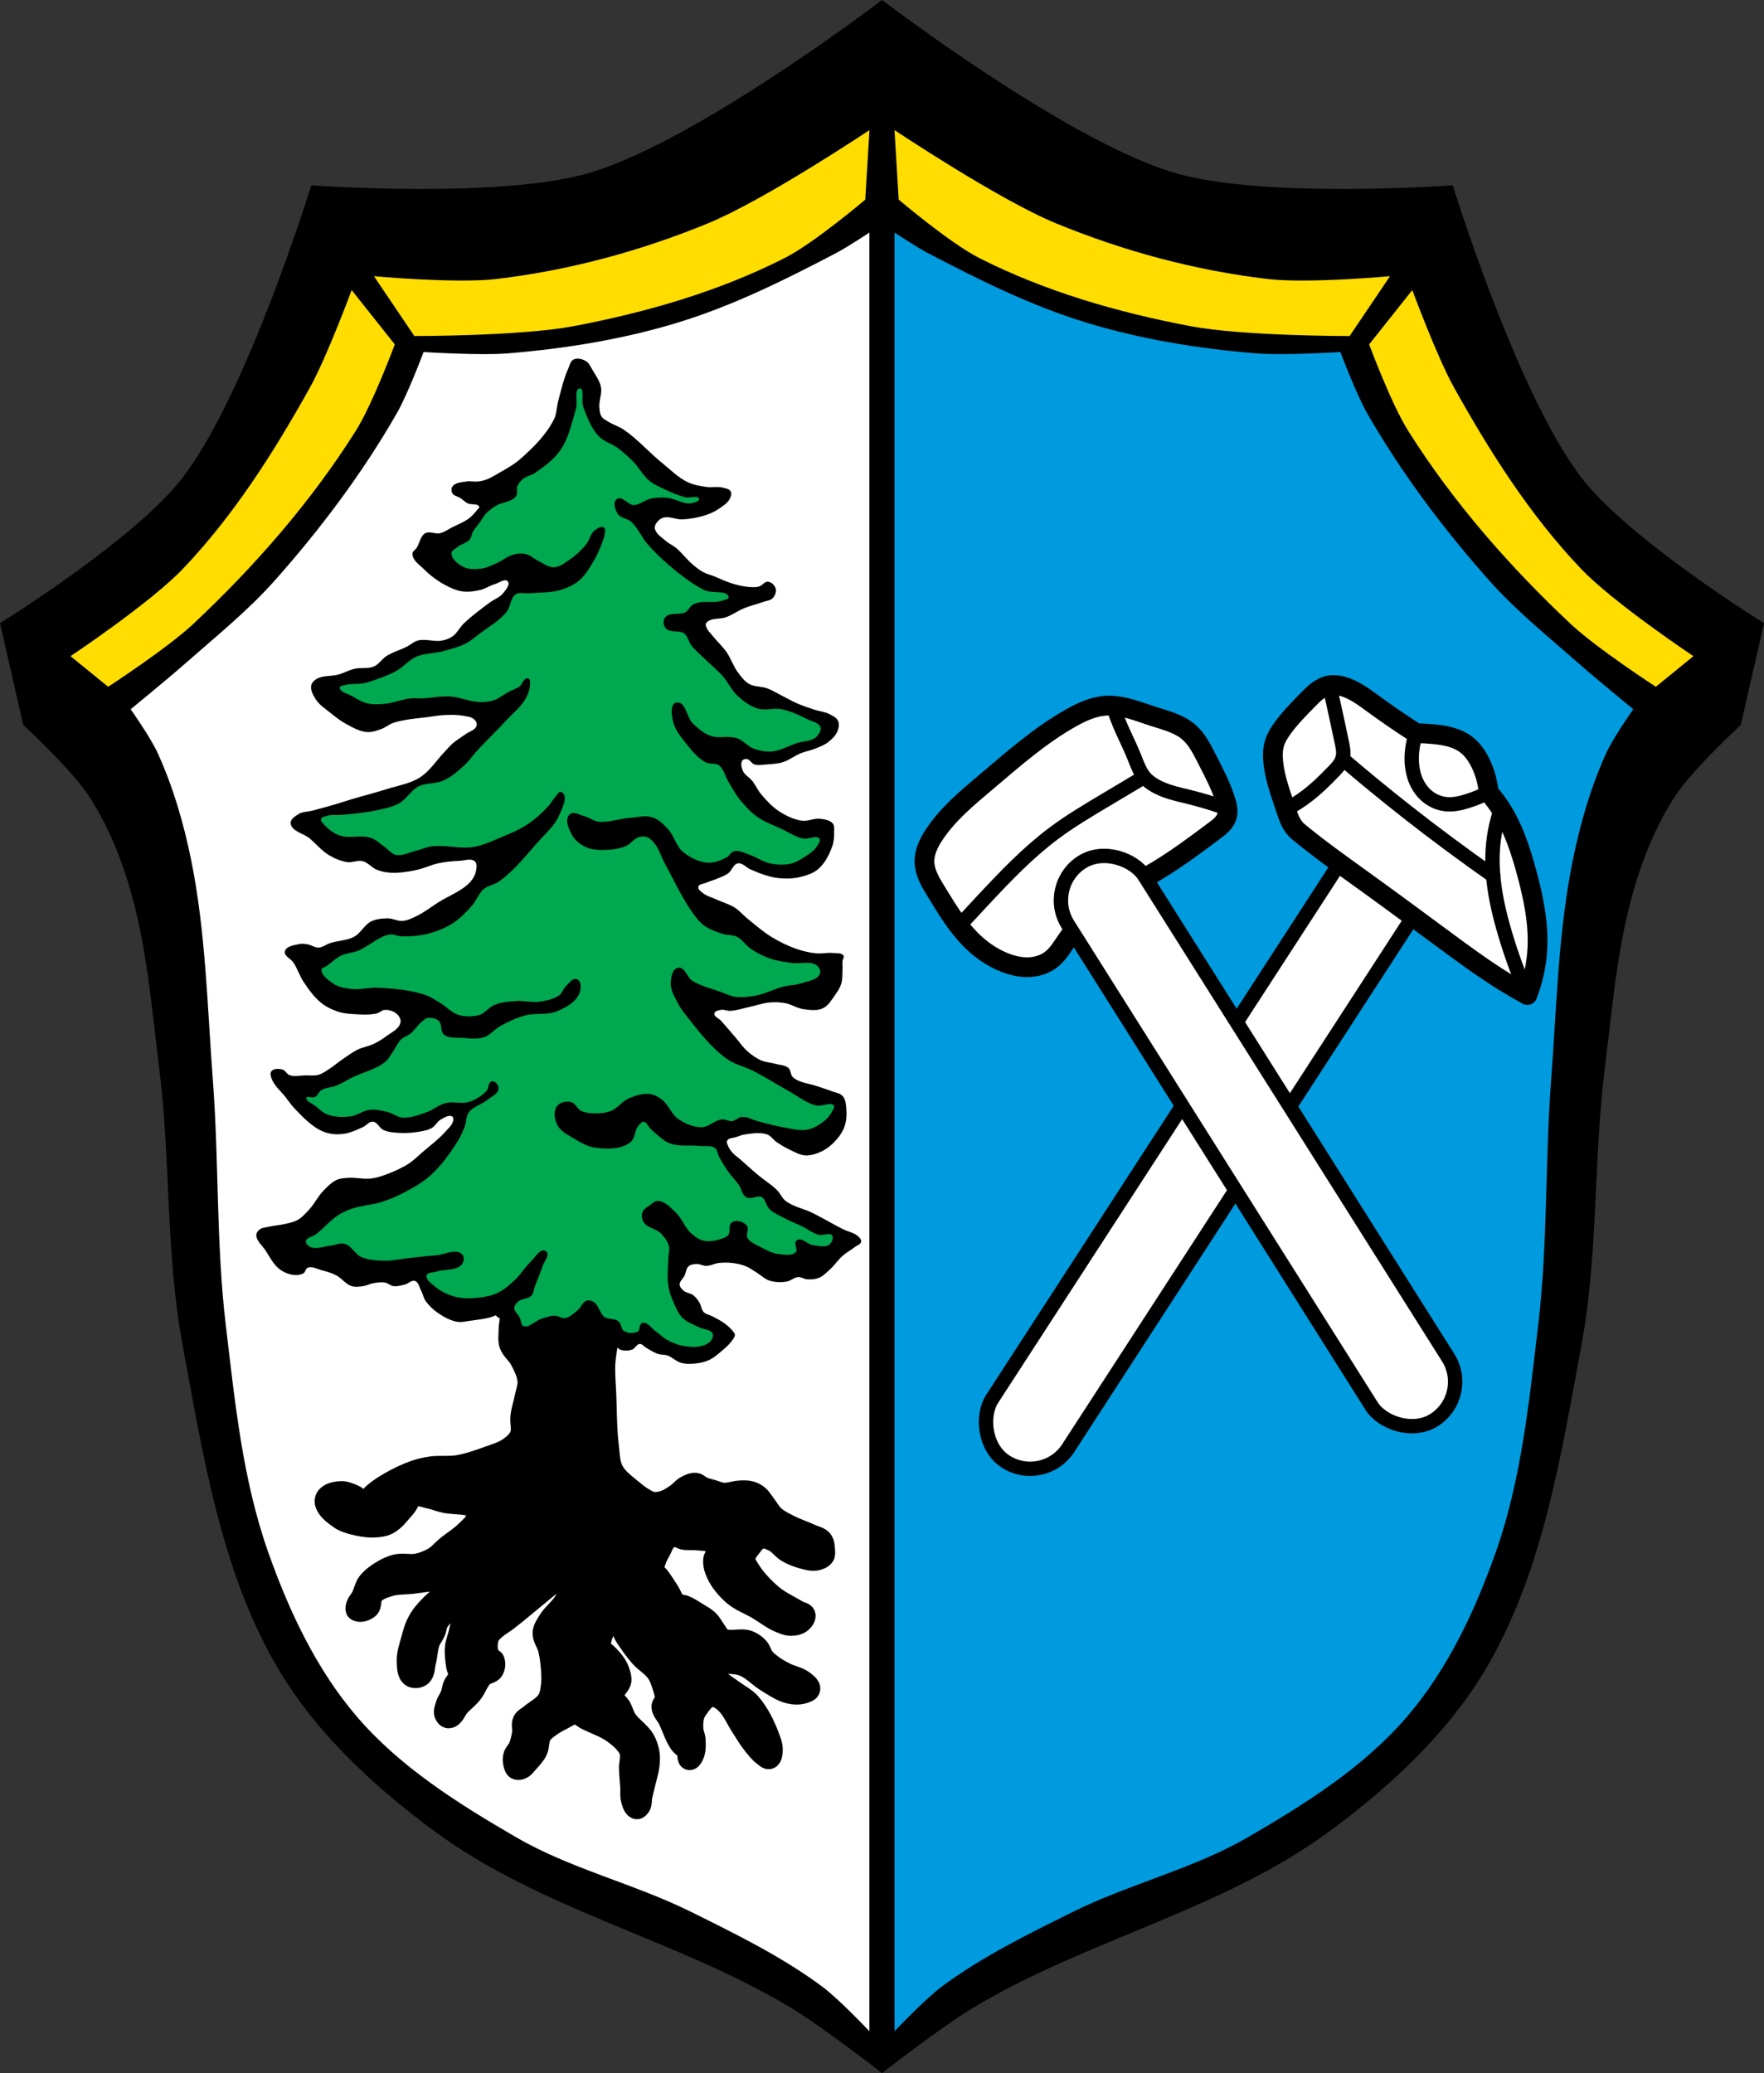
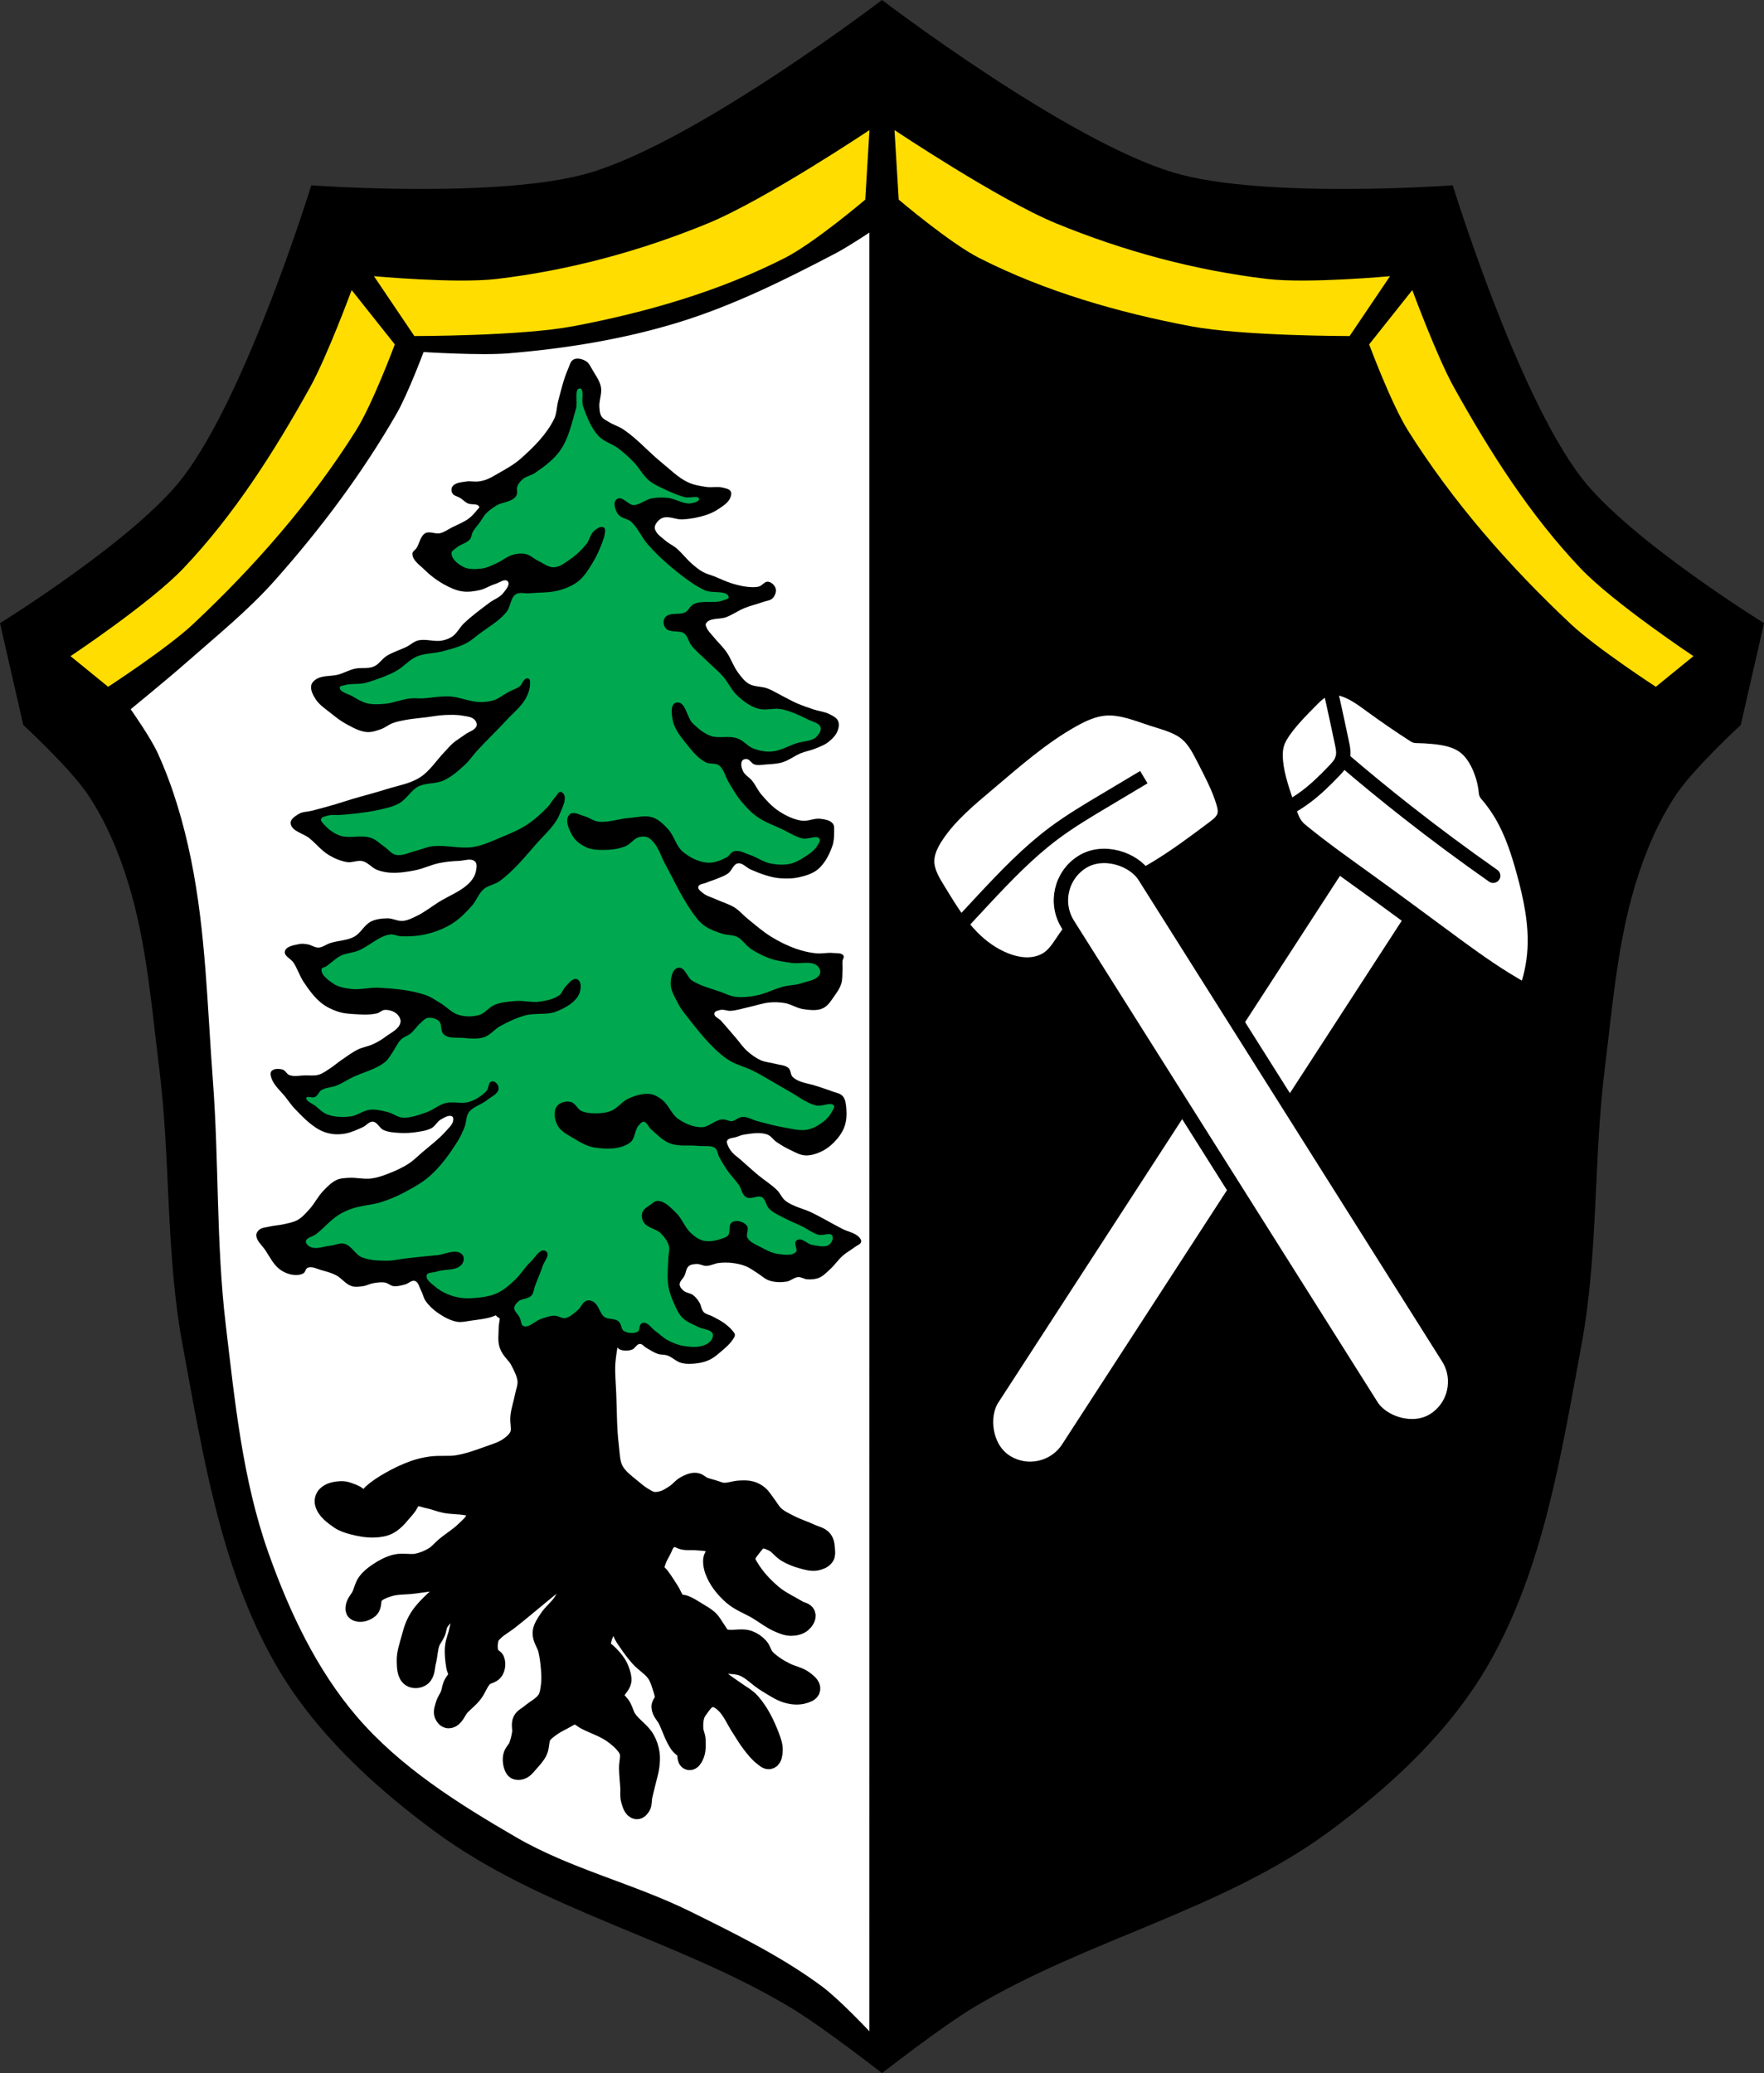
<svg xmlns="http://www.w3.org/2000/svg" xmlns:ns1="http://sodipodi.sourceforge.net/DTD/sodipodi-0.dtd" xmlns:ns2="http://www.inkscape.org/namespaces/inkscape" viewBox="0 0 982.4 1154.59" version="1.1" id="svg871" ns1:docname="DEU_Maxhütte-Haidhof_COA.svg" ns2:version="0.92.5 (2060ec1f9f, 2020-04-08)">
  <rect x="0" y="0" width="982.4" height="1154.59" fill="#333333" stroke="none" />
  <defs id="defs875">
    <ns2:path-effect effect="spiro" id="path-effect2777" is_visible="true" />
    <ns2:path-effect effect="spiro" id="path-effect2773" is_visible="true" />
    <ns2:path-effect effect="spiro" id="path-effect2769" is_visible="true" />
    <ns2:path-effect effect="spiro" id="path-effect2765" is_visible="true" />
    <ns2:path-effect effect="spiro" id="path-effect2761" is_visible="true" />
    <ns2:path-effect effect="spiro" id="path-effect2678" is_visible="true" />
    <ns2:path-effect effect="spiro" id="path-effect2674" is_visible="true" />
    <ns2:path-effect effect="spiro" id="path-effect2670" is_visible="true" />
    <ns2:path-effect effect="spiro" id="path-effect2591" is_visible="true" />
    <ns2:path-effect effect="spiro" id="path-effect2678-6" is_visible="true" />
    <ns2:path-effect effect="spiro" id="path-effect2674-5" is_visible="true" />
    <ns2:path-effect effect="spiro" id="path-effect2670-6" is_visible="true" />
    <ns2:path-effect effect="spiro" id="path-effect2670-6-4" is_visible="true" />
    <ns2:path-effect effect="spiro" id="path-effect2674-5-4" is_visible="true" />
    <ns2:path-effect effect="spiro" id="path-effect2678-6-6" is_visible="true" />
    <ns2:path-effect effect="spiro" id="path-effect2761-6" is_visible="true" />
    <ns2:path-effect effect="spiro" id="path-effect2765-5" is_visible="true" />
    <ns2:path-effect effect="spiro" id="path-effect2769-8" is_visible="true" />
    <ns2:path-effect effect="spiro" id="path-effect2773-3" is_visible="true" />
    <ns2:path-effect effect="spiro" id="path-effect2777-8" is_visible="true" />
  </defs>
  <ns1:namedview pagecolor="#ffffff" bordercolor="#666666" borderopacity="1" objecttolerance="10" gridtolerance="10" guidetolerance="10" ns2:pageopacity="0" ns2:pageshadow="2" ns2:window-width="1920" ns2:window-height="1046" id="namedview873" showgrid="false" ns2:zoom="0.68682746" ns2:cx="491.212" ns2:cy="577.29797" ns2:window-x="-11" ns2:window-y="-11" ns2:window-maximized="1" ns2:current-layer="svg871" ns2:snap-midpoints="true" ns2:snap-smooth-nodes="true" ns2:snap-global="true" ns2:object-paths="true" />
  <path ns2:connector-curvature="0" id="path847" d="m 491.2,0 c 0,0 -102.29,78.16 -162.4,96.12 -49.752,14.873 -155.45,7.094 -155.45,7.094 0,0 -35.667,116.02 -71.72,162.91 C 75.128,300.583 0,347.062 0,347.062 l 12.954,56.688 c 0,0 26.372,24.272 36.22,39.12 10.07,15.188 17.252,32.408 22.554,49.906 10,33.02 12.678,67.946 16.954,102.22 6.369,51.05 3.569,103.25 12.954,153.81 11.29,60.832 21.11,124.62 51.816,178.09 21.42,37.3 54.27,67.73 88.68,93.09 59.51,43.858 134.99,60.14 198.28,98.16 17.845,10.719 50.8,36.438 50.8,36.438 0,0 32.955,-25.718 50.8,-36.438 63.28,-38.01 138.77,-54.3 198.28,-98.16 34.407,-25.359 67.26,-55.798 88.68,-93.09 30.71,-53.47 40.526,-117.26 51.816,-178.09 9.385,-50.567 6.585,-102.76 12.954,-153.81 4.276,-34.27 6.95,-69.2 16.954,-102.22 5.301,-17.498 12.488,-34.719 22.554,-49.906 9.844,-14.853 36.22,-39.12 36.22,-39.12 l 12.954,-56.688 c 0,0 -75.13,-46.48 -101.63,-80.938 -36.06,-46.883 -71.72,-162.91 -71.72,-162.91 0,0 -105.69,7.78 -155.45,-7.094 C 593.514,78.15 491.224,0 491.224,0" />
  <path style="fill:#ffdd00;fill-opacity:1" ns2:connector-curvature="0" id="path849" d="m 484.23,72.438 c 0,0 -57.931,38.761 -89.94,51.937 -37.553,15.46 -77.48,26.25 -117.81,31 -22.587,2.662 -68.22,-1.563 -68.22,-1.563 l 22.5,33.34 c 0,0 59.35,0.037 88.34,-5.438 40.548,-7.655 81.04,-19.307 117.84,-37.969 16.502,-8.368 44.938,-32.563 44.938,-32.563 l 2.344,-38.75 m 13.938,0 2.344,38.75 c 0,0 28.435,24.19 44.938,32.563 36.803,18.662 77.3,30.31 117.84,37.969 28.999,5.475 88.34,5.438 88.34,5.438 l 22.5,-33.34 c 0,0 -45.632,4.224 -68.22,1.563 -40.33,-4.753 -80.26,-15.54 -117.81,-31 -32.01,-13.177 -89.94,-51.937 -89.94,-51.937 m -302.31,89.12 c 0,0 -13.681,37.09 -23.25,54.28 -19.937,35.827 -42.28,71.04 -70.53,100.75 -18.271,19.214 -62.781,48.844 -62.781,48.844 l 20.938,17.06 c 0,0 32.995,-21.477 47.28,-34.875 34.24,-32.11 65.67,-68.02 90.69,-107.75 9.366,-14.875 21.687,-48.06 21.687,-48.06 l -24.03,-30.25 m 590.69,0 -24.03,30.25 c 0,0 12.322,33.19 21.688,48.06 25.01,39.725 56.45,75.64 90.69,107.75 14.286,13.398 47.28,34.875 47.28,34.875 l 20.938,-17.06 c 0,0 -44.511,-29.63 -62.781,-48.844 -28.25,-29.712 -50.594,-64.923 -70.53,-100.75 -9.568,-17.195 -23.25,-54.28 -23.25,-54.28" />
  <path style="fill:#ffffff" ns2:connector-curvature="0" id="path851" d="m 484.18,129.528 c 0,0 -12.144,8.06 -18.594,11.438 -28.379,14.871 -57.36,29.29 -88,38.656 -30.601,9.358 -62.58,14.524 -94.47,17.16 -15.69,1.295 -47.22,-0.719 -47.22,-0.719 0,0 -8.803,23.51 -15.03,34.34 -19.14,33.29 -42.44,64.34 -67.969,93.03 -14.919,16.771 -32.535,30.939 -49.37,45.781 -10.03,8.844 -30.75,25.781 -30.75,25.781 0,0 11.04,15.642 15,24.313 8.618,18.87 14.482,39.08 18.625,59.41 8.232,40.39 9.04,81.956 12.156,123.06 3.425,45.25 1.793,90.88 7.156,135.94 5.075,42.643 9.329,86.16 23.625,126.66 11.546,32.705 26.782,65.25 49.34,91.59 24.14,28.19 56.652,48.62 88.75,67.25 30.5,17.702 65.72,25.842 97.31,41.5 25.08,12.426 50.48,24.878 72.969,41.531 9.763,7.228 26.469,25.03 26.469,25.03 V 129.529 m -162.16,70.19 c 1.488,0.072 3.02,0.647 4.25,1.375 1.909,1.13 2.789,3.446 3.937,5.344 1.754,2.897 3.837,5.798 4.469,9.125 0.692,3.644 -1.151,7.395 -0.875,11.09 0.137,1.832 0.241,3.84 1.25,5.375 0.937,1.425 2.644,2.133 4.094,3.03 2.562,1.587 5.564,2.44 8.06,4.125 7.851,5.294 14.1,12.649 21.469,18.594 4.641,3.744 8.934,8.177 14.313,10.75 3.275,1.567 6.939,2.165 10.531,2.688 2.953,0.43 6.073,-0.376 8.969,0.344 1.605,0.399 3.681,0.703 4.469,2.156 0.659,1.216 0.108,2.867 -0.531,4.094 -1.268,2.433 -3.824,4.02 -6.094,5.563 -2.14,1.453 -4.513,2.592 -6.969,3.406 -4.263,1.413 -8.765,2.264 -13.25,2.5 -3.644,0.192 -7.437,-2.038 -10.906,-0.906 -1.648,0.537 -3.073,1.904 -3.937,3.406 -0.484,0.841 -0.798,1.911 -0.531,2.844 0.825,2.88 3.8,4.661 6.06,6.625 1.749,1.518 3.97,2.457 5.75,3.938 3.242,2.696 5.739,6.19 8.938,8.938 1.909,1.64 3.854,3.263 6.06,4.469 1.905,1.04 4.072,1.553 6.094,2.344 3.289,1.287 6.468,2.899 9.844,3.938 2.918,0.898 5.898,1.682 8.938,1.969 2.079,0.196 4.232,0.35 6.25,-0.188 1.83,-0.487 3.149,-2.902 5.03,-2.688 1.889,0.215 3.755,1.923 4.281,3.75 0.517,1.795 -0.333,3.997 -1.594,5.375 -1.3,1.422 -3.564,1.498 -5.375,2.156 -3.42,1.243 -7.01,2.02 -10.375,3.406 -3.453,1.42 -6.569,3.604 -10.03,5 -3.708,1.495 -9.322,0.17 -11.438,3.563 -0.415,0.665 0.042,1.62 0.344,2.344 0.771,1.849 2.345,3.246 3.594,4.813 2.399,3.01 5.294,5.628 7.5,8.781 2.51,3.588 3.817,7.93 6.438,11.438 1.741,2.331 3.569,4.835 6.094,6.281 3.037,1.74 6.903,1.293 10.188,2.5 2.753,1.012 5.257,2.615 7.875,3.938 2.809,1.419 5.525,3.02 8.406,4.281 3.144,1.379 6.396,2.485 9.656,3.563 2.831,0.936 5.939,1.175 8.594,2.531 1.816,0.928 3.977,1.904 4.844,3.75 0.786,1.674 0.468,3.802 -0.188,5.531 -0.96,2.535 -3.065,4.596 -5.188,6.281 -2.192,1.742 -4.906,2.696 -7.5,3.75 -2.551,1.036 -5.324,1.464 -7.875,2.5 -3.459,1.405 -6.465,3.897 -10.03,5 -2.932,0.907 -6.06,1.041 -9.125,1.25 -2.201,0.15 -4.523,0.669 -6.625,0 -1.671,-0.532 -2.544,-2.792 -4.281,-3.03 -0.878,-0.121 -2.01,0.166 -2.5,0.906 -1.052,1.596 -0.413,3.963 0.344,5.719 1,2.324 3.616,3.547 5.188,5.531 1.869,2.359 3.091,5.23 5.03,7.531 2.963,3.515 6.143,6.967 10,9.469 3.791,2.458 8.06,4.535 12.531,5.188 3.44,0.502 6.928,-1.52 10.375,-1.063 2.47,0.328 5.406,0.747 6.969,2.688 0.984,1.222 0.703,3.057 0.719,4.625 0.027,2.707 -0.15,5.514 -1.063,8.06 -1.678,4.689 -4.093,9.447 -7.875,12.688 -2.902,2.486 -6.838,3.649 -10.563,4.5 -3.608,0.824 -7.405,0.832 -11.09,0.531 -2.553,-0.208 -5.04,-0.896 -7.5,-1.625 -2.877,-0.854 -5.648,-2.037 -8.406,-3.219 -2.427,-1.039 -4.558,-3.877 -7.156,-3.406 -2.531,0.458 -3.285,4.064 -5.375,5.563 -2.038,1.461 -4.5,2.25 -6.813,3.219 -1.757,0.737 -3.601,1.2 -5.344,1.969 -1.537,0.678 -4.089,0.676 -4.469,2.313 -0.318,1.371 1.415,2.51 2.5,3.406 2.139,1.766 4.982,2.43 7.5,3.594 3.44,1.59 7.181,2.585 10.375,4.625 2.529,1.615 4.486,4.01 6.813,5.906 4.42,3.6 8.734,7.396 13.594,10.375 4.343,2.662 8.971,4.95 13.781,6.625 3.579,1.246 7.292,2.116 11.06,2.5 3.145,0.321 6.359,-0.544 9.5,-0.188 1.954,0.222 4.648,-0.212 5.719,1.438 0.56,0.863 -0.441,2.037 -0.531,3.063 -0.135,1.544 0.069,3.076 0,4.625 -0.119,2.691 0.062,5.484 -0.719,8.06 -0.65,2.145 -1.92,4.079 -3.219,5.906 -2.01,2.821 -3.84,6.207 -6.969,7.688 -3.238,1.532 -7.2,1.01 -10.75,0.531 -3.607,-0.484 -6.794,-2.758 -10.375,-3.406 -2.819,-0.51 -5.74,-0.597 -8.594,-0.344 -3.833,0.34 -7.486,1.699 -11.25,2.5 -3.511,0.747 -6.977,1.975 -10.563,2.156 -1.795,0.091 -3.614,-0.891 -5.375,-0.531 -1.333,0.273 -3.34,0.626 -3.563,1.969 -0.303,1.832 2.515,2.707 3.75,4.094 2.782,3.126 5.489,6.328 8.219,9.5 2.097,2.436 3.883,5.172 6.281,7.313 2.307,2.06 4.859,3.936 7.688,5.188 2.526,1.118 5.372,1.223 8.03,1.969 2.469,0.692 5.418,0.65 7.344,2.344 1.382,1.216 0.995,3.748 2.344,5 3.596,3.338 9.132,3.531 13.75,5.188 2.609,0.936 5.299,1.663 7.875,2.688 2.132,0.848 4.799,1.092 6.281,2.844 1.635,1.933 1.761,4.821 1.969,7.344 0.251,3.045 0.025,6.215 -0.906,9.125 -0.839,2.62 -2.35,5.05 -4.125,7.156 -2.295,2.719 -5.05,5.195 -8.219,6.813 -2.963,1.513 -6.334,2.655 -9.656,2.5 -2.977,-0.139 -5.706,-1.802 -8.406,-3.063 -2.687,-1.255 -5.252,-2.777 -7.688,-4.469 -1.774,-1.233 -2.997,-3.365 -5.03,-4.094 -3.986,-1.427 -8.501,-0.63 -12.688,0 -1.604,0.241 -3.125,0.871 -4.656,1.406 -1.693,0.592 -4.123,0.404 -5,1.969 -0.503,0.898 0.154,2.105 0.531,3.063 0.522,1.323 1.381,2.488 2.313,3.563 1.246,1.437 2.881,2.498 4.313,3.75 3.339,2.922 6.597,5.934 10,8.781 3.514,2.94 7.529,5.335 10.75,8.594 1.702,1.722 2.565,4.222 4.469,5.719 4.322,3.397 10.1,4.356 15.03,6.781 5.698,2.8 11.159,6.08 16.813,8.969 3.02,1.541 6.753,2.051 9.125,4.469 0.691,0.705 1.463,1.724 1.25,2.688 -0.319,1.446 -2.235,1.937 -3.406,2.844 -2.198,1.702 -4.692,3.01 -6.781,4.844 -2.569,2.254 -4.476,5.196 -7,7.5 -1.947,1.777 -3.82,3.823 -6.25,4.844 -1.998,0.839 -4.273,0.982 -6.438,0.875 -1.777,-0.088 -3.413,-1.369 -5.188,-1.25 -2.298,0.154 -4.163,2.139 -6.438,2.5 -3.126,0.495 -6.483,0.427 -9.5,-0.531 -2.681,-0.852 -4.751,-3.01 -7.156,-4.469 -2.01,-1.22 -3.881,-2.684 -6.06,-3.563 -2.388,-0.961 -4.974,-1.512 -7.531,-1.813 -2.487,-0.292 -5.01,-0.283 -7.5,0 -2.371,0.27 -4.582,1.59 -6.969,1.625 -1.824,0.027 -3.552,-1.131 -5.375,-1.063 -1.547,0.058 -3.302,0.232 -4.469,1.25 -1.469,1.282 -1.482,3.595 -2.344,5.344 -0.814,1.652 -2.708,3 -2.656,4.844 0.038,1.339 1.119,2.521 2.125,3.406 1.481,1.305 3.801,1.309 5.375,2.5 1.382,1.046 2.473,2.477 3.406,3.938 1.092,1.709 1.084,4.08 2.5,5.531 1.248,1.279 3.237,1.502 4.813,2.344 2.381,1.272 4.85,2.461 7,4.094 1.713,1.3 3.344,2.764 4.656,4.469 0.374,0.486 0.846,1.012 0.875,1.625 0.049,1.04 -0.663,2.01 -1.25,2.875 -1.902,2.786 -4.579,4.949 -7.156,7.125 -1.732,1.462 -3.493,2.945 -5.531,3.938 -2.069,1.01 -4.344,1.659 -6.625,1.969 -3.073,0.417 -6.312,0.627 -9.313,-0.156 -2.814,-0.734 -4.935,-3.188 -7.688,-4.125 -1.717,-0.584 -3.657,-0.327 -5.375,-0.906 -2.3,-0.776 -4.323,-2.184 -6.437,-3.375 -1.212,-0.683 -2.173,-2.214 -3.563,-2.156 -1.835,0.077 -2.713,2.678 -4.469,3.219 -2.166,0.667 -4.743,0.737 -6.813,-0.188 -1.348,-0.602 -1.597,-2.87 -3.03,-3.219 -1.228,-0.299 -2.799,0.266 -3.593,1.249 -2.114,2.618 -1.096,6.671 -1.251,10.031 -0.259,5.602 0.303,11.209 0.531,16.813 0.392,9.604 0.277,19.271 1.438,28.813 0.565,4.643 0.491,9.62 2.687,13.75 2.456,4.616 7.109,7.708 11.09,11.09 1.791,1.522 3.68,2.956 5.719,4.125 1.528,0.876 3.102,1.889 4.844,2.156 2.076,0.318 4.249,-0.079 6.25,-0.719 2.466,-0.788 4.673,-2.324 6.813,-3.781 1.855,-1.264 3.215,-3.211 5.188,-4.281 1.757,-0.953 3.729,-1.977 5.719,-1.781 1.487,0.147 2.562,1.573 3.938,2.156 1.84,0.781 3.802,1.212 5.719,1.781 1.9,0.564 3.742,1.455 5.719,1.594 3.121,0.219 6.186,-1.133 9.313,-1.25 2.029,-0.076 4.109,-0.182 6.06,0.375 1.565,0.446 3.061,1.272 4.313,2.313 1.532,1.275 2.519,3.089 3.75,4.656 1.76,2.242 3.066,4.878 5.188,6.781 2.489,2.233 5.616,3.666 8.594,5.188 3.807,1.945 7.941,3.218 11.813,5.03 2.125,0.996 4.799,1.375 6.25,3.219 1.252,1.591 1.309,3.886 1.438,5.906 0.069,1.078 0.229,2.324 -0.375,3.219 -0.985,1.459 -2.924,2.186 -4.656,2.5 -2.606,0.472 -5.288,-0.4 -7.844,-1.094 -2.992,-0.813 -5.928,-1.978 -8.594,-3.563 -2.698,-1.603 -4.517,-4.543 -7.344,-5.906 -2.202,-1.062 -4.789,-2.205 -7.156,-1.594 -2.086,0.538 -3.475,2.593 -4.813,4.281 -1.557,1.966 -3.427,4.123 -3.594,6.625 -0.123,1.845 1.015,3.603 1.969,5.188 3.4,5.646 8.03,10.592 13.06,14.844 4.337,3.662 9.642,6 14.5,8.938 1.304,0.788 3.495,0.855 3.938,2.313 0.48,1.582 -0.901,3.424 -2.156,4.5 -1.561,1.338 -3.85,1.761 -5.906,1.781 -2.416,0.023 -4.753,-1.01 -6.969,-1.969 -4.221,-1.834 -7.853,-4.811 -11.813,-7.156 -4.505,-2.669 -9.637,-4.445 -13.594,-7.875 -3.786,-3.282 -7.175,-7.281 -9.313,-11.813 -1.197,-2.539 -2.035,-5.423 -1.781,-8.219 0.14,-1.544 1.911,-2.736 1.781,-4.281 -0.159,-1.896 -1.457,-3.775 -3.03,-4.844 -2.158,-1.465 -5.097,-1.136 -7.688,-1.438 -2.49,-0.29 -5.069,0.131 -7.531,-0.344 -1.611,-0.311 -3.02,-1.68 -4.656,-1.625 -1.682,0.056 -3.368,0.849 -4.625,1.969 -1.535,1.368 -2.107,3.555 -3.063,5.375 -1.017,1.936 -2.186,3.821 -2.844,5.906 -0.563,1.786 -1.426,3.733 -0.906,5.531 0.376,1.299 1.861,1.993 2.688,3.063 2.023,2.617 3.714,5.455 5.531,8.219 1.517,2.308 2.239,5.382 4.5,6.969 1.101,0.773 2.649,0.427 3.906,0.906 2.419,0.922 4.609,2.391 6.813,3.75 2.337,1.441 4.849,2.737 6.813,4.656 1.681,1.642 2.684,3.839 4.094,5.719 1.045,1.393 1.692,3.288 3.219,4.125 4.36,2.39 10.166,-0.279 14.844,1.406 2.101,0.757 4.051,2.138 5.563,3.781 1.482,1.611 1.834,4.02 3.219,5.719 1.497,1.834 3.45,3.279 5.375,4.656 2.02,1.446 4.227,2.614 6.438,3.75 3.371,1.732 7.429,2.271 10.375,4.656 1.492,1.208 3.711,2.766 3.375,4.656 -0.263,1.482 -2.31,2.064 -3.75,2.5 -2.625,0.795 -5.551,0.638 -8.219,0 -4.487,-1.073 -8.375,-3.929 -12.344,-6.281 -4.539,-2.69 -8.159,-6.99 -13.06,-8.938 -2.861,-1.136 -6.06,-1.198 -9.125,-1.438 -2.913,-0.227 -6.726,-2.107 -8.75,0 -1.034,1.076 -0.465,3.112 0.156,4.469 1.054,2.301 3.604,3.584 5.563,5.188 2.381,1.95 5.02,3.553 7.5,5.375 2.951,2.167 6.373,3.868 8.781,6.625 4.725,5.409 7.981,12.07 10.531,18.781 0.997,2.624 2.046,5.422 1.813,8.219 -0.133,1.6 -0.318,3.882 -1.813,4.469 -1.167,0.458 -2.365,-0.852 -3.375,-1.594 -2.619,-1.923 -4.614,-4.604 -6.625,-7.156 -2.129,-2.702 -3.815,-5.729 -5.719,-8.594 -3.048,-4.587 -5.111,-10.01 -9.125,-13.781 -1.655,-1.554 -3.667,-2.997 -5.906,-3.375 -1.257,-0.212 -2.634,0.102 -3.75,0.719 -2.068,1.142 -3.448,3.281 -4.844,5.188 -0.931,1.271 -1.843,2.59 -2.313,4.094 -0.785,2.515 -0.883,5.246 -0.719,7.875 0.122,1.949 1.154,3.768 1.25,5.719 0.15,3.058 0.292,6.395 -1.094,9.125 -0.516,1.016 -1.398,2.632 -2.5,2.344 -1.697,-0.444 -0.696,-3.524 -1.594,-5.03 -0.971,-1.631 -2.862,-2.53 -3.938,-4.094 -2.843,-4.131 -4.22,-9.1 -6.437,-13.594 -1.156,-2.344 -3.49,-4.389 -3.594,-7 -0.061,-1.549 1.656,-2.739 1.813,-4.281 0.251,-2.478 -0.694,-4.967 -1.438,-7.344 -0.797,-2.548 -1.69,-5.123 -3.219,-7.313 -2.414,-3.458 -6.314,-5.637 -9.125,-8.781 -2.353,-2.632 -4.468,-5.477 -6.437,-8.406 -1.118,-1.663 -2.456,-3.277 -3.063,-5.188 -0.851,-2.681 -0.729,-5.594 -0.719,-8.406 0,-2.634 1.118,-5.271 0.719,-7.875 -0.117,-0.766 -0.23,-1.726 -0.875,-2.156 -0.943,-0.628 -2.487,-0.662 -3.406,0 -1.224,0.882 -0.999,2.869 -1.438,4.313 -0.916,3.02 -1.48,6.141 -2.5,9.125 -0.355,1.037 -0.828,2.02 -1.25,3.03 -0.648,1.553 -1.562,3.02 -1.969,4.656 -0.492,1.975 -1.318,4.217 -0.531,6.094 0.508,1.211 2.088,1.586 3.03,2.5 1.882,1.822 3.743,3.721 5.187,5.906 0.912,1.379 1.658,2.892 2.156,4.469 0.547,1.729 1.209,3.561 0.875,5.344 -0.409,2.181 -2.514,3.705 -3.375,5.75 -0.359,0.853 -0.873,1.743 -0.719,2.656 0.407,2.414 2.906,3.953 4.094,6.094 1.14,2.054 1.602,4.464 2.875,6.438 2.77,4.294 7.613,7.05 10.188,11.469 1.397,2.394 2.268,5.104 2.688,7.844 0.37,2.417 0.143,4.917 -0.156,7.344 -0.3,2.426 -1.071,4.775 -1.625,7.156 -0.751,3.226 -1.643,6.413 -2.312,9.656 -0.355,1.719 0,3.685 -0.906,5.188 -0.505,0.837 -1.35,1.956 -2.313,1.781 -2,-0.364 -2.609,-3.246 -3.219,-5.188 -0.679,-2.165 -0.241,-4.516 -0.375,-6.781 -0.215,-3.639 -0.674,-7.261 -0.719,-10.906 -0.036,-2.924 0.958,-5.916 0.375,-8.781 -0.25,-1.228 -0.885,-2.394 -1.625,-3.406 -2.166,-2.963 -5.04,-5.413 -8.06,-7.5 -4.431,-3.063 -9.659,-4.73 -14.469,-7.156 -1.976,-0.997 -3.695,-2.94 -5.906,-3.03 -2.644,-0.109 -4.976,1.849 -7.344,3.03 -2.416,1.206 -4.818,2.493 -6.969,4.125 -1.713,1.3 -3.578,2.608 -4.656,4.469 -1.479,2.553 -0.882,5.933 -2.156,8.594 -1.195,2.496 -3.157,4.53 -5,6.594 -1.152,1.29 -2.185,2.859 -3.75,3.594 -0.924,0.434 -2.067,0.678 -3.03,0.344 -0.478,-0.166 -0.868,-0.61 -1.094,-1.063 -0.965,-1.94 -1.282,-4.309 -0.875,-6.438 0.386,-2.02 2.263,-3.468 3.03,-5.375 0.989,-2.455 1.569,-5.071 1.969,-7.688 0.343,-2.243 -0.651,-4.742 0.344,-6.781 0.797,-1.633 2.746,-2.409 4.125,-3.594 3.144,-2.702 7.263,-4.552 9.469,-8.06 1.508,-2.4 1.796,-5.407 2.156,-8.219 0.372,-2.898 0.21,-5.836 0,-8.75 -0.269,-3.726 -0.742,-7.456 -1.594,-11.09 -0.744,-3.176 -3.255,-6.06 -3.063,-9.313 0.159,-2.69 1.965,-5.067 3.406,-7.344 2.242,-3.541 5.852,-6.095 8.06,-9.656 1.788,-2.88 3.582,-5.93 4.094,-9.281 0.399,-2.61 1.6,-6.954 -0.875,-7.875 -0.989,-0.368 -1.531,1.452 -2.344,2.125 -1.543,1.278 -3.23,2.365 -4.812,3.594 -9.107,7.07 -17.731,14.75 -26.844,21.813 -2.46,1.907 -5.282,3.378 -7.5,5.563 -1.122,1.105 -2.41,2.246 -2.875,3.75 -1.041,3.365 -1.088,7.434 0.531,10.563 0.488,0.943 2.08,0.994 2.5,1.969 0.782,1.814 0.523,4.235 -0.531,5.906 -1.184,1.877 -4.123,1.833 -5.719,3.375 -2.701,2.609 -3.739,6.575 -6.094,9.5 -2.01,2.496 -4.561,4.471 -6.781,6.781 -2.193,2.282 -3.278,6.784 -6.437,6.969 -1.098,0.064 -2.106,-1.099 -2.5,-2.125 -0.669,-1.74 0.187,-3.776 0.719,-5.563 0.586,-1.968 1.933,-3.609 2.656,-5.531 0.632,-1.679 0.774,-3.521 1.437,-5.188 0.799,-2.01 2.81,-3.573 3.063,-5.719 0.195,-1.652 -1.016,-3.202 -1.281,-4.844 -0.572,-3.54 -1.01,-7.147 -0.688,-10.719 0.285,-3.183 1.79,-6.159 2.313,-9.313 0.469,-2.833 2.583,-6.409 0.719,-8.594 -1.552,-1.819 -4.906,-1.342 -7.156,-0.531 -2.103,0.758 -3.66,2.76 -4.844,4.656 -1.029,1.648 -1.013,3.747 -1.781,5.531 -0.834,1.936 -2.309,3.582 -3.03,5.563 -1.249,3.428 -1.231,7.189 -2.156,10.719 -0.731,2.791 -0.407,6.483 -2.688,8.25 -1.511,1.171 -4.154,1.443 -5.719,0.344 -2.44,-1.714 -2.371,-5.615 -2.5,-8.594 -0.197,-4.556 1.517,-8.998 2.688,-13.406 0.678,-2.551 1.381,-5.109 2.5,-7.5 1.01,-2.158 2.258,-4.235 3.75,-6.094 3.801,-4.736 8.532,-8.676 13.06,-12.719 1.897,-1.693 6.546,-2.352 5.906,-4.813 -0.427,-1.641 -3.306,-0.83 -5,-0.906 -2.751,-0.124 -5.513,0.42 -8.25,0.719 -3.647,0.398 -7.266,0.983 -10.906,1.438 -4.528,0.565 -9.244,0.214 -13.594,1.594 -3.103,0.984 -6.502,2.163 -8.594,4.656 -1.697,2.02 -0.5,5.808 -2.5,7.531 -1.835,1.58 -5.189,2.662 -7.156,1.25 -0.637,-0.457 -0.479,-1.571 -0.344,-2.344 0.387,-2.208 2.239,-3.89 3.219,-5.906 1.19,-2.451 1.626,-5.29 3.219,-7.5 1.679,-2.33 4.04,-4.136 6.438,-5.719 2.916,-1.926 6.077,-3.63 9.469,-4.469 3.94,-0.974 8.221,0.331 12.188,-0.531 3.268,-0.71 6.438,-2.02 9.281,-3.781 2.37,-1.467 4.139,-3.747 6.281,-5.531 3.492,-2.909 7.461,-5.238 10.719,-8.406 2.277,-2.214 5.02,-4.356 6.094,-7.344 0.647,-1.795 1.156,-4.201 0,-5.719 -1.087,-1.427 -3.425,-1.102 -5.188,-1.438 -3.829,-0.729 -7.795,-0.523 -11.625,-1.25 -3.098,-0.588 -6.03,-1.877 -9.125,-2.5 -2.712,-0.546 -5.686,-2.101 -8.25,-1.063 -2.399,0.972 -3.08,4.139 -4.813,6.06 -2.962,3.29 -5.614,7.191 -9.5,9.313 -2.362,1.289 -5.156,1.66 -7.844,1.781 -4.03,0.181 -8.104,-0.561 -12,-1.594 -2.611,-0.692 -5.287,-1.513 -7.5,-3.063 -3.355,-2.349 -7.301,-5.141 -8.25,-9.125 -0.315,-1.323 0.153,-2.924 1.094,-3.906 2.035,-2.124 5.465,-2.632 8.406,-2.688 2.228,-0.042 4.354,0.991 6.438,1.781 2.543,0.964 4.649,4.114 7.312,3.563 1.615,-0.334 1.996,-2.643 3.219,-3.75 2.857,-2.587 6.162,-4.697 9.5,-6.625 4.504,-2.601 9.212,-4.886 14.12,-6.594 2.951,-1.026 6.03,-1.721 9.125,-2.156 4.907,-0.69 9.956,0.097 14.844,-0.719 5.696,-0.95 11.199,-2.869 16.625,-4.844 4.165,-1.516 8.606,-2.733 12.187,-5.344 2.321,-1.692 4.653,-3.771 5.719,-6.438 1.306,-3.269 -0.097,-7.07 0.344,-10.563 0.45,-3.574 1.649,-7.03 2.344,-10.563 0.607,-3.088 1.888,-6.18 1.594,-9.313 -0.381,-4.058 -2.397,-7.823 -4.281,-11.438 -1.606,-3.08 -4.803,-5.3 -5.906,-8.594 -0.853,-2.547 -0.284,-5.346 -0.344,-8.03 -0.073,-3.279 1.547,-6.952 0,-9.844 -0.507,-0.948 -1.614,-1.844 -2.688,-1.781 -1.563,0.091 -2.193,2.333 -3.594,3.03 -4.649,2.316 -10.05,2.644 -15.188,3.406 -2.366,0.351 -4.802,0.953 -7.156,0.531 -3.808,-0.682 -7.371,-2.657 -10.563,-4.844 -2.678,-1.835 -5.121,-4.111 -6.969,-6.781 -1.185,-1.713 -1.523,-3.88 -2.5,-5.719 -0.994,-1.87 -1.405,-4.684 -3.406,-5.375 -1.854,-0.64 -3.657,1.503 -5.563,1.969 -2.105,0.514 -4.289,1.19 -6.438,0.906 -1.669,-0.22 -2.998,-1.679 -4.656,-1.969 -2.176,-0.381 -4.416,-0.026 -6.594,0.344 -1.898,0.322 -3.657,1.354 -5.563,1.625 -2.125,0.302 -4.389,0.641 -6.438,0 -3.394,-1.062 -5.581,-4.48 -8.75,-6.094 -2.42,-1.233 -5.092,-2 -7.719,-2.688 -2.637,-0.69 -5.491,-2.426 -8.03,-1.438 -1.189,0.463 -1.247,2.41 -2.344,3.063 -1.66,0.987 -3.802,1.108 -5.719,0.875 -2.759,-0.335 -5.497,-1.507 -7.688,-3.219 -3.458,-2.702 -5.437,-6.913 -7.875,-10.563 -1.812,-2.712 -4.99,-5.144 -5,-8.406 0,-1.176 0.859,-2.301 1.781,-3.03 1.419,-1.124 3.426,-1.176 5.187,-1.594 2.823,-0.67 5.77,-0.768 8.594,-1.438 2.551,-0.604 5.227,-1.037 7.5,-2.344 2.598,-1.493 4.614,-3.841 6.625,-6.06 2.801,-3.095 4.639,-7.02 7.531,-10.03 2.291,-2.384 4.675,-4.889 7.688,-6.25 1.983,-0.896 4.266,-0.945 6.437,-1.094 4.225,-0.29 8.484,0.892 12.688,0.375 3.073,-0.378 6.04,-1.403 8.937,-2.5 4.09,-1.55 8.135,-3.352 11.813,-5.719 2.67,-1.719 4.937,-4.02 7.344,-6.094 4.545,-3.912 9.429,-7.512 13.406,-12 1.591,-1.795 3.67,-3.52 4.125,-5.875 0.151,-0.781 0.148,-1.931 -0.531,-2.344 -1.841,-1.119 -4.391,0.591 -6.281,1.625 -2.073,1.134 -3.123,3.663 -5.187,4.813 -2.376,1.323 -5.159,1.725 -7.844,2.156 -3.36,0.541 -6.822,0.751 -10.219,0.531 -2.965,-0.192 -6.04,-0.37 -8.75,-1.594 -2.283,-1.032 -3.41,-4.449 -5.906,-4.656 -2.101,-0.174 -3.642,2.162 -5.563,3.03 -3.179,1.439 -6.383,2.948 -9.813,3.594 -2.521,0.474 -5.185,0.557 -7.719,0.156 -2.496,-0.394 -4.969,-1.234 -7.156,-2.5 -5.05,-2.923 -9.174,-7.234 -13.219,-11.438 -1.853,-1.926 -3.371,-4.162 -5,-6.281 -2.754,-3.584 -6.65,-6.613 -8.06,-10.906 -0.391,-1.189 -0.82,-2.804 0,-3.75 1.381,-1.593 4.218,-1.467 6.25,-0.906 1.553,0.429 2.268,2.509 3.781,3.063 2.745,1 5.828,0.196 8.75,0.156 2.507,-0.034 5.089,0.343 7.5,-0.344 2.362,-0.672 4.402,-2.267 6.469,-3.594 2.118,-1.359 3.989,-3.043 6.06,-4.469 3.094,-2.127 6.123,-4.421 9.5,-6.06 2.612,-1.27 5.584,-1.654 8.219,-2.875 2.45,-1.135 4.817,-2.495 6.969,-4.125 3.093,-2.343 7.622,-4.231 8.406,-8.03 0.34,-1.649 -0.737,-3.509 -1.969,-4.656 -1.752,-1.633 -4.389,-2.414 -6.781,-2.313 -1.627,0.069 -2.88,1.612 -4.469,1.969 -4.307,0.967 -8.845,0.625 -13.25,0.344 -2.71,-0.173 -5.479,-0.415 -8.06,-1.25 -3.375,-1.091 -6.689,-2.642 -9.469,-4.844 -3.98,-3.152 -7.01,-7.414 -9.844,-11.625 -2.294,-3.407 -3.502,-7.448 -5.719,-10.906 -1.423,-2.219 -5.421,-3.678 -4.844,-6.25 0.659,-2.94 5.12,-3.476 8.06,-4.125 1.515,-0.334 3.125,-0.063 4.656,0.188 2.086,0.341 3.951,1.871 6.06,1.781 2.301,-0.098 4.279,-1.785 6.469,-2.5 4.4,-1.437 9.339,-1.353 13.406,-3.563 3.672,-1.996 5.572,-6.573 9.313,-8.438 2.826,-1.409 6.124,-1.747 9.281,-1.781 2.843,-0.03 5.573,1.675 8.406,1.438 2.706,-0.227 5.242,-1.507 7.688,-2.688 4.32,-2.086 8.136,-5.118 12.188,-7.688 5.909,-3.748 12.941,-6.14 17.688,-11.281 1.556,-1.685 2.777,-3.811 3.219,-6.06 0.346,-1.764 0.777,-4.142 -0.531,-5.375 -2.172,-2.046 -5.956,-0.452 -8.938,-0.344 -3.718,0.135 -7.449,0.501 -11.09,1.25 -4.453,0.915 -8.605,3.043 -13.06,3.938 -4.526,0.909 -9.171,1.643 -13.781,1.406 -2.616,-0.135 -5.248,-0.638 -7.688,-1.594 -2.914,-1.141 -4.991,-4.103 -8.03,-4.844 -2.786,-0.679 -5.759,0.968 -8.594,0.531 -3.601,-0.555 -7.07,-2.029 -10.188,-3.906 -4.058,-2.439 -7.109,-6.287 -10.75,-9.313 -3.459,-2.875 -10.143,-3.928 -10.563,-8.406 -0.213,-2.273 2.553,-3.996 4.5,-5.188 2.146,-1.314 4.876,-1.151 7.313,-1.781 4.369,-1.131 8.732,-2.322 13.06,-3.594 3.058,-0.898 6.072,-1.927 9.125,-2.844 6.417,-1.927 12.93,-3.524 19.313,-5.563 6.324,-2.02 13.199,-3.03 18.781,-6.625 5.497,-3.537 9.06,-9.415 13.594,-14.12 1.55,-1.61 2.966,-3.381 4.656,-4.844 2.165,-1.874 4.672,-3.291 6.969,-5 2.114,-1.574 5.552,-2.28 6.281,-4.813 0.334,-1.16 -0.379,-2.569 -1.25,-3.406 -1.672,-1.607 -4.341,-1.753 -6.625,-2.156 -3.29,-0.581 -6.693,-0.488 -10.03,-0.344 -3.421,0.148 -6.79,0.826 -10.188,1.25 -3.758,0.469 -7.557,0.749 -11.281,1.438 -2.474,0.457 -4.955,0.902 -7.312,1.781 -2.324,0.866 -4.285,2.584 -6.625,3.406 -2.526,0.888 -5.207,1.822 -7.875,1.594 -4.082,-0.349 -7.827,-2.532 -11.438,-4.469 -3.02,-1.618 -5.737,-3.761 -8.406,-5.906 -3.03,-2.433 -6.493,-4.61 -8.594,-7.875 -1.459,-2.268 -2.983,-5.03 -2.5,-7.688 0.273,-1.503 1.54,-2.767 2.844,-3.563 3.583,-2.188 8.301,-1.4 12.344,-2.531 3.051,-0.854 5.884,-2.494 8.969,-3.219 3.506,-0.824 7.405,0.163 10.719,-1.25 2.844,-1.213 4.538,-4.262 7.156,-5.906 3.502,-2.199 7.595,-3.313 11.281,-5.188 2.07,-1.053 3.815,-2.79 6.06,-3.375 4.385,-1.142 9.146,0.869 13.594,0 2.02,-0.395 4.073,-1.149 5.75,-2.344 2.581,-1.839 3.967,-4.958 6.25,-7.156 4.367,-4.205 9.289,-7.781 14.12,-11.438 2.56,-1.935 5.897,-3 7.875,-5.531 1.419,-1.814 3.986,-4.709 2.5,-6.469 -1.531,-1.814 -4.694,0.76 -6.969,1.438 -2.95,0.879 -5.593,2.72 -8.594,3.406 -3.206,0.733 -6.591,1.197 -9.844,0.719 -3.473,-0.511 -6.766,-2.062 -9.844,-3.75 -4.04,-2.213 -7.789,-5.01 -11.06,-8.25 -2.663,-2.633 -6.767,-5.193 -6.813,-8.938 -0.016,-1.324 1.589,-2.11 2.313,-3.219 1.738,-2.664 2.084,-6.638 4.844,-8.219 2.38,-1.363 5.546,0.616 8.219,0 2.391,-0.551 4.437,-2.109 6.625,-3.219 3.188,-1.617 6.613,-2.882 9.469,-5.03 1.786,-1.344 3.256,-3.071 4.656,-4.813 0.404,-0.503 1.311,-1.018 1.094,-1.625 -0.755,-2.114 -4.429,-0.967 -6.438,-1.969 -1.451,-0.724 -2.59,-1.941 -3.937,-2.844 -1.513,-1.013 -3.806,-1.265 -4.656,-2.875 -0.585,-1.109 -0.563,-2.746 0.188,-3.75 1.625,-2.176 5.01,-2.234 7.688,-2.688 2.116,-0.359 4.305,0.243 6.438,0 1.581,-0.18 3.162,-0.516 4.656,-1.063 2.204,-0.807 4.219,-2.043 6.25,-3.219 4.365,-2.528 8.9,-4.918 12.688,-8.25 7.274,-6.4 14.45,-13.49 18.781,-22.16 1.558,-3.118 1.439,-6.852 2.344,-10.219 1.619,-6.03 3.01,-12.163 5.531,-17.875 0.809,-1.834 1.262,-4.307 3.063,-5.188 0.77,-0.377 1.638,-0.512 2.531,-0.469" ns1:nodetypes="cccccccccccccccccccccccccccccccccccccccccccccccccccccccccccccccccccccccccccccccccccccccccccccccccccccccccccccccccccccccccccccccccccccccccccccccccccccccccccccccccccccccccccccccccccccccccccccccccccccccccccccccccccccccccccccccccccccccccccccccccccccccscccccccccccccccccccccccccccccccccccccccccccccccccccccccccccccccccccccccccccccccccccccccccccccccccccccccccccccccccccccccccccccccccccccccccccccccccccccccccccsccccccccccccccccccccccccccccccccccccccccccccccccccccccccccccccccccccccccccccccccccccccccccccccccccccccccccccccccccccccccccccccccccccccccccccccccccccccccccccccccccccccccccc" />
-   <path style="fill:#009bdf;fill-opacity:1" ns2:connector-curvature="0" id="path853" d="m 498.18,129.528 v 1001.75 c 0,0 16.737,-17.803 26.5,-25.03 22.492,-16.653 47.892,-29.11 72.969,-41.531 31.598,-15.658 66.813,-23.798 97.31,-41.5 32.1,-18.63 64.58,-39.06 88.72,-67.25 22.562,-26.341 37.83,-58.889 49.37,-91.59 14.296,-40.495 18.55,-84.01 23.625,-126.66 5.363,-45.06 3.731,-90.69 7.156,-135.94 3.111,-41.11 3.924,-82.67 12.156,-123.06 4.143,-20.327 9.975,-40.536 18.594,-59.41 3.96,-8.67 15.03,-24.313 15.03,-24.313 0,0 -20.715,-16.937 -30.75,-25.781 -16.84,-14.842 -34.456,-29.01 -49.37,-45.781 -25.525,-28.693 -48.829,-59.737 -67.969,-93.03 -6.228,-10.834 -15.03,-34.34 -15.03,-34.34 0,0 -31.528,2.01 -47.22,0.719 -31.891,-2.632 -63.868,-7.798 -94.47,-17.16 -30.639,-9.37 -59.62,-23.785 -88,-38.656 -6.45,-3.38 -18.625,-11.438 -18.625,-11.438" ns1:nodetypes="cccccccccccccccccccc" />
  <path ns2:connector-curvature="0" style="opacity:1;fill:none;fill-opacity:1;fill-rule:evenodd;stroke:#000000;stroke-width:11;stroke-linecap:round;stroke-linejoin:round;stroke-miterlimit:4;stroke-dasharray:none;stroke-dashoffset:0;stroke-opacity:1;paint-order:fill markers stroke" d="m 280.477,729.155 c 0,0 2.18,0.833 2.687,1.781 1.547,2.892 -0.073,6.565 0,9.844 0.06,2.684 -0.509,5.484 0.344,8.031 1.103,3.294 4.3,5.514 5.906,8.594 1.884,3.615 3.9,7.38 4.281,11.438 0.294,3.133 -0.987,6.224 -1.594,9.312 -0.695,3.533 -1.894,6.99 -2.344,10.564 -0.441,3.493 0.962,7.293 -0.344,10.562 -1.066,2.667 -3.4,4.745 -5.721,6.438 -3.581,2.611 -8.021,3.828 -12.186,5.344 -5.426,1.975 -10.929,3.894 -16.625,4.844 -4.888,0.816 -9.937,0.031 -14.844,0.721 -3.095,0.435 -6.174,1.128 -9.125,2.154 -4.908,1.708 -9.617,3.995 -14.121,6.596 -3.338,1.928 -6.643,4.038 -9.5,6.625 -1.223,1.107 -1.604,3.416 -3.219,3.75 -2.663,0.551 -4.769,-2.6 -7.312,-3.564 -2.084,-0.79 -4.21,-1.823 -6.438,-1.781 -2.941,0.056 -6.371,0.565 -8.406,2.689 -0.941,0.982 -1.409,2.583 -1.094,3.906 0.949,3.984 4.895,6.776 8.25,9.125 2.213,1.55 4.889,2.37 7.5,3.062 3.896,1.033 7.97,1.775 12,1.594 2.688,-0.121 5.482,-0.492 7.844,-1.781 3.886,-2.122 6.538,-6.022 9.5,-9.312 1.733,-1.921 2.413,-5.089 4.812,-6.061 2.564,-1.038 5.538,0.516 8.25,1.062 3.095,0.623 6.027,1.912 9.125,2.5 3.83,0.727 7.796,0.521 11.625,1.25 1.763,0.336 4.102,0.012 5.189,1.439 1.156,1.518 0.647,3.924 0,5.719 -1.074,2.988 -3.819,5.13 -6.096,7.344 -3.258,3.168 -7.227,5.497 -10.719,8.406 -2.142,1.784 -3.911,4.064 -6.281,5.531 -2.843,1.761 -6.011,3.069 -9.279,3.779 -3.967,0.862 -8.249,-0.443 -12.189,0.531 -3.392,0.839 -6.553,2.543 -9.469,4.469 -2.398,1.583 -4.758,3.391 -6.438,5.721 -1.593,2.21 -2.029,5.049 -3.219,7.5 -0.98,2.016 -2.832,3.696 -3.219,5.904 -0.135,0.773 -0.293,1.889 0.344,2.346 1.967,1.412 5.321,0.33 7.156,-1.25 2,-1.723 0.803,-5.511 2.5,-7.531 2.092,-2.493 5.491,-3.672 8.594,-4.656 4.35,-1.38 9.066,-1.029 13.594,-1.594 3.64,-0.455 7.259,-1.041 10.906,-1.439 2.737,-0.299 5.499,-0.843 8.25,-0.719 1.694,0.076 4.573,-0.735 5,0.906 0.64,2.461 -4.009,3.119 -5.906,4.812 -4.528,4.043 -9.259,7.985 -13.06,12.721 -1.492,1.859 -2.74,3.936 -3.75,6.094 -1.119,2.391 -1.822,4.949 -2.5,7.5 -1.171,4.408 -2.885,8.85 -2.688,13.406 0.129,2.979 0.06,6.88 2.5,8.594 1.565,1.099 4.208,0.827 5.719,-0.344 2.281,-1.767 1.956,-5.459 2.688,-8.25 0.925,-3.53 0.907,-7.293 2.156,-10.721 0.721,-1.981 2.197,-3.627 3.031,-5.562 0.768,-1.784 0.75,-3.883 1.779,-5.531 1.184,-1.896 2.743,-3.898 4.846,-4.656 2.25,-0.811 5.602,-1.288 7.154,0.531 1.864,2.185 -0.25,5.761 -0.719,8.594 -0.523,3.154 -2.027,6.131 -2.312,9.314 -0.322,3.572 0.116,7.179 0.688,10.719 0.265,1.642 1.476,3.192 1.281,4.844 -0.253,2.146 -2.264,3.709 -3.062,5.719 -0.663,1.667 -0.805,3.509 -1.438,5.188 -0.723,1.922 -2.07,3.563 -2.656,5.531 -0.532,1.787 -1.388,3.824 -0.719,5.564 0.394,1.026 1.402,2.189 2.5,2.125 3.159,-0.185 4.245,-4.689 6.438,-6.971 2.22,-2.31 4.771,-4.283 6.781,-6.779 2.355,-2.925 3.393,-6.891 6.094,-9.5 1.596,-1.542 4.535,-1.498 5.719,-3.375 1.054,-1.671 1.313,-4.092 0.531,-5.906 -0.42,-0.975 -2.012,-1.026 -2.5,-1.969 -1.619,-3.129 -1.572,-7.199 -0.531,-10.564 0.465,-1.504 1.753,-2.645 2.875,-3.75 2.218,-2.185 5.04,-3.655 7.5,-5.562 9.113,-7.063 17.737,-14.742 26.844,-21.812 1.582,-1.229 3.269,-2.316 4.812,-3.594 0.813,-0.673 1.355,-2.493 2.344,-2.125 2.475,0.921 1.274,5.265 0.875,7.875 -0.512,3.351 -2.306,6.399 -4.094,9.279 -2.208,3.561 -5.819,6.115 -8.06,9.656 -1.441,2.277 -3.247,4.654 -3.406,7.344 -0.192,3.253 2.321,6.138 3.064,9.314 0.852,3.634 1.325,7.364 1.594,11.09 0.21,2.914 0.372,5.852 0,8.75 -0.36,2.812 -0.648,5.819 -2.156,8.219 -2.206,3.508 -6.325,5.359 -9.469,8.061 -1.379,1.185 -3.328,1.961 -4.125,3.594 -0.995,2.039 -7e-4,4.538 -0.344,6.781 -0.4,2.617 -0.982,5.232 -1.971,7.688 -0.767,1.907 -2.643,3.355 -3.029,5.375 -0.407,2.129 -0.09,4.497 0.875,6.438 0.226,0.453 0.616,0.896 1.094,1.062 0.963,0.334 2.107,0.09 3.031,-0.344 1.565,-0.735 2.598,-2.304 3.75,-3.594 1.843,-2.064 3.805,-4.098 5,-6.594 1.274,-2.661 0.675,-6.041 2.154,-8.594 1.078,-1.861 2.943,-3.169 4.656,-4.469 2.151,-1.632 4.553,-2.919 6.969,-4.125 2.368,-1.181 4.702,-3.14 7.346,-3.031 2.211,0.09 3.928,2.034 5.904,3.031 4.81,2.426 10.04,4.093 14.471,7.156 3.02,2.087 5.893,4.537 8.059,7.5 0.74,1.012 1.375,2.178 1.625,3.406 0.583,2.865 -0.411,5.855 -0.375,8.779 0.045,3.645 0.504,7.267 0.719,10.906 0.134,2.265 -0.304,4.616 0.375,6.781 0.61,1.942 1.221,4.824 3.221,5.188 0.963,0.175 1.808,-0.942 2.312,-1.779 0.906,-1.503 0.551,-3.47 0.906,-5.189 0.669,-3.243 1.56,-6.43 2.311,-9.656 0.554,-2.381 1.325,-4.728 1.625,-7.154 0.299,-2.427 0.526,-4.929 0.156,-7.346 -0.42,-2.74 -1.29,-5.45 -2.688,-7.844 -2.575,-4.419 -7.418,-7.175 -10.188,-11.469 -1.273,-1.974 -1.735,-4.383 -2.875,-6.438 -1.188,-2.141 -3.687,-3.68 -4.094,-6.094 -0.154,-0.913 0.36,-1.803 0.719,-2.656 0.861,-2.045 2.966,-3.569 3.375,-5.75 0.334,-1.783 -0.328,-3.615 -0.875,-5.344 -0.498,-1.577 -1.244,-3.09 -2.156,-4.469 -1.444,-2.185 -3.305,-4.084 -5.188,-5.906 -0.942,-0.914 -2.521,-1.289 -3.029,-2.5 -0.787,-1.877 0.039,-4.119 0.531,-6.094 0.407,-1.636 1.321,-3.103 1.969,-4.656 0.422,-1.01 0.895,-1.994 1.25,-3.031 1.02,-2.984 1.584,-6.105 2.5,-9.125 0.439,-1.444 0.213,-3.43 1.438,-4.312 0.919,-0.662 2.463,-0.628 3.406,0 0.645,0.43 0.758,1.39 0.875,2.156 0.399,2.604 -0.719,5.241 -0.719,7.875 -0.01,2.812 -0.132,5.725 0.719,8.406 0.607,1.911 1.944,3.525 3.062,5.188 1.969,2.929 4.085,5.774 6.438,8.406 2.811,3.144 6.711,5.323 9.125,8.781 1.529,2.19 2.422,4.764 3.219,7.312 0.744,2.377 1.688,4.866 1.438,7.344 -0.157,1.542 -1.873,2.732 -1.812,4.281 0.104,2.611 2.438,4.656 3.594,7 2.217,4.494 3.595,9.463 6.438,13.594 1.076,1.564 2.966,2.463 3.938,4.094 0.898,1.506 -0.103,4.587 1.594,5.031 1.102,0.288 1.984,-1.328 2.5,-2.344 1.386,-2.73 1.244,-6.067 1.094,-9.125 -0.096,-1.951 -1.128,-3.77 -1.25,-5.719 -0.164,-2.629 -0.064,-5.36 0.721,-7.875 0.47,-1.504 1.381,-2.825 2.312,-4.096 1.396,-1.907 2.776,-4.045 4.844,-5.188 1.116,-0.617 2.493,-0.931 3.75,-0.719 2.239,0.378 4.251,1.821 5.906,3.375 4.014,3.771 6.077,9.194 9.125,13.781 1.904,2.865 3.59,5.892 5.719,8.594 2.011,2.552 4.006,5.233 6.625,7.156 1.01,0.742 2.208,2.052 3.375,1.594 1.495,-0.587 1.679,-2.869 1.812,-4.469 0.233,-2.797 -0.816,-5.595 -1.812,-8.219 -2.55,-6.711 -5.806,-13.372 -10.531,-18.781 -2.408,-2.757 -5.83,-4.458 -8.781,-6.625 -2.48,-1.822 -5.119,-3.425 -7.5,-5.375 -1.959,-1.604 -4.508,-2.886 -5.562,-5.188 -0.621,-1.357 -1.19,-3.395 -0.156,-4.471 2.024,-2.107 5.837,-0.227 8.75,0 3.065,0.24 6.264,0.303 9.125,1.439 4.901,1.948 8.521,6.247 13.06,8.938 3.969,2.352 7.857,5.208 12.344,6.281 2.668,0.638 5.594,0.795 8.219,0 1.44,-0.436 3.487,-1.018 3.75,-2.5 0.336,-1.89 -1.883,-3.448 -3.375,-4.656 -2.946,-2.385 -7.004,-2.924 -10.375,-4.656 -2.211,-1.136 -4.418,-2.304 -6.438,-3.75 -1.925,-1.377 -3.878,-2.822 -5.375,-4.656 -1.385,-1.699 -1.737,-4.108 -3.219,-5.719 -1.512,-1.643 -3.463,-3.024 -5.564,-3.781 -4.678,-1.685 -10.484,0.984 -14.844,-1.406 -1.527,-0.837 -2.174,-2.732 -3.219,-4.125 -1.41,-1.88 -2.413,-4.077 -4.094,-5.719 -1.964,-1.919 -4.476,-3.215 -6.812,-4.656 -2.204,-1.359 -4.394,-2.828 -6.812,-3.75 -1.257,-0.479 -2.805,-0.131 -3.906,-0.904 -2.261,-1.587 -2.983,-4.663 -4.5,-6.971 -1.817,-2.764 -3.508,-5.602 -5.531,-8.219 -0.827,-1.07 -2.312,-1.764 -2.688,-3.062 -0.52,-1.798 0.341,-3.745 0.904,-5.531 0.658,-2.085 1.829,-3.97 2.846,-5.906 0.956,-1.82 1.528,-4.007 3.062,-5.375 1.257,-1.12 2.943,-1.913 4.625,-1.969 1.636,-0.055 3.045,1.314 4.656,1.625 2.462,0.475 5.041,0.054 7.531,0.344 2.591,0.302 5.529,-0.025 7.688,1.439 1.573,1.069 2.87,2.948 3.029,4.844 0.13,1.545 -1.641,2.737 -1.781,4.281 -0.254,2.796 0.584,5.68 1.781,8.219 2.138,4.532 5.527,8.53 9.312,11.812 3.957,3.43 9.091,5.206 13.596,7.875 3.96,2.345 7.591,5.322 11.812,7.156 2.216,0.959 4.553,1.992 6.969,1.969 2.056,-0.02 4.345,-0.443 5.906,-1.781 1.255,-1.076 2.636,-2.918 2.156,-4.5 -0.443,-1.458 -2.635,-1.524 -3.939,-2.312 -4.858,-2.938 -10.163,-5.276 -14.5,-8.938 -5.03,-4.252 -9.659,-9.2 -13.059,-14.846 -0.954,-1.585 -2.092,-3.342 -1.969,-5.188 0.167,-2.502 2.037,-4.659 3.594,-6.625 1.338,-1.688 2.727,-3.743 4.812,-4.281 2.367,-0.611 4.954,0.532 7.156,1.594 2.827,1.363 4.646,4.303 7.344,5.906 2.666,1.585 5.602,2.751 8.594,3.564 2.556,0.694 5.238,1.566 7.844,1.094 1.732,-0.314 3.671,-1.041 4.656,-2.5 0.604,-0.895 0.444,-2.141 0.375,-3.219 -0.129,-2.02 -0.185,-4.315 -1.438,-5.906 -1.451,-1.844 -4.125,-2.223 -6.25,-3.219 -3.872,-1.812 -8.005,-3.086 -11.812,-5.031 -2.978,-1.522 -6.107,-2.954 -8.596,-5.188 -2.122,-1.903 -3.428,-4.539 -5.188,-6.781 -1.231,-1.567 -2.218,-3.381 -3.75,-4.656 -1.252,-1.041 -2.748,-1.867 -4.312,-2.312 -1.951,-0.557 -4.032,-0.451 -6.061,-0.375 -3.127,0.117 -6.191,1.469 -9.312,1.25 -1.977,-0.139 -3.819,-1.03 -5.719,-1.594 -1.917,-0.569 -3.879,-1 -5.719,-1.781 -1.376,-0.583 -2.453,-2.009 -3.939,-2.156 -1.99,-0.196 -3.962,0.828 -5.719,1.781 -1.973,1.07 -3.333,3.017 -5.188,4.281 -2.14,1.457 -4.346,2.993 -6.812,3.781 -2.001,0.64 -4.174,1.037 -6.25,0.719 -1.742,-0.267 -3.316,-1.28 -4.844,-2.156 -2.039,-1.169 -3.928,-2.603 -5.719,-4.125 -3.981,-3.382 -8.636,-6.474 -11.092,-11.09 -2.196,-4.13 -2.121,-9.107 -2.686,-13.75 -1.161,-9.542 -1.047,-19.209 -1.439,-28.812 -0.228,-5.604 -0.788,-11.212 -0.529,-16.814 0.155,-3.36 1.25,-10.029 1.25,-10.029 l 4.699,-11.32 z" id="rect2586" ns1:nodetypes="cccccccccccccccccscccccccccccccccccccccccccccccccccccccccccccccccccccccccccccccccccccccccccccccccccccccccccccccccccccccccccccccccccccccccccccccccccccccccccccccccccccccccccccscccccccccccccccccccccccccccccccccccccccccccccccccccccccccccccccccc" />
  <path style="fill:#00a94f;stroke:#000000;fill-opacity:1" ns2:connector-curvature="0" id="path857" d="m 322.95,215.858 c -4.03,-0.005 -1.536,7.917 -2.691,11.774 -2.3,7.682 -3.907,15.903 -8.41,22.538 -3.566,5.255 -8.885,9.199 -14.13,12.783 -2.07,1.415 -4.793,1.769 -6.728,3.364 -1.419,1.17 -2.665,2.672 -3.364,4.373 -0.688,1.672 0.39,3.92 -0.673,5.382 -2.33,3.206 -7.386,2.976 -10.765,5.05 -2.18,1.336 -4.298,2.852 -6.06,4.71 -1.218,1.288 -2,2.926 -3.03,4.373 -1.438,2.033 -3.208,3.855 -4.373,6.06 -0.614,1.16 -0.518,2.682 -1.346,3.7 -1.747,2.149 -4.935,2.602 -7.06,4.373 -1.282,1.066 -3.328,2.034 -3.364,3.7 -0.075,3.502 3.628,6.441 6.728,8.07 3.189,1.679 7.189,1.462 10.765,1.01 2.956,-0.375 5.68,-1.835 8.41,-3.03 3.125,-1.365 5.791,-3.819 9.08,-4.71 2.168,-0.586 4.54,-0.841 6.728,-0.336 2.494,0.575 4.418,2.599 6.728,3.7 2.951,1.407 5.815,3.801 9.08,3.7 3.359,-0.104 6.307,-2.48 9.08,-4.373 3.54,-2.414 6.732,-5.409 9.419,-8.746 1.797,-2.232 2.163,-5.577 4.373,-7.401 1.286,-1.061 3.282,-2.543 4.71,-1.682 0.679,0.41 0.383,1.563 0.336,2.355 -0.103,1.738 -0.748,3.411 -1.345,5.05 -1.446,3.958 -3.191,7.839 -5.382,11.437 -2.205,3.62 -4.451,7.414 -7.737,10.09 -2.994,2.439 -6.713,3.993 -10.428,5.05 -5.314,1.506 -10.984,1.172 -16.483,1.682 -2.689,0.249 -5.818,-0.812 -8.07,0.673 -3.185,2.096 -2.947,7.159 -5.382,10.09 -4.128,4.971 -9.984,8.212 -15.14,12.11 -2.308,1.745 -4.491,3.723 -7.06,5.05 -4,2.059 -8.438,3.191 -12.783,4.373 -4.859,1.322 -10.179,1.028 -14.801,3.03 -4.283,1.853 -7.353,5.817 -11.437,8.07 -3.828,2.115 -7.988,3.586 -12.11,5.05 -1.873,0.663 -3.768,1.304 -5.719,1.682 -3.429,0.664 -7.07,0.044 -10.428,1.01 -1.205,0.347 -3.256,0.433 -3.364,1.682 -0.277,3.195 4.989,4.066 7.737,5.719 2.45,1.473 4.96,3.02 7.737,3.7 3.27,0.799 6.739,0.627 10.09,0.336 4.908,-0.426 9.565,-2.52 14.465,-3.03 2.231,-0.231 4.488,0.108 6.728,0 3.488,-0.168 6.94,-0.841 10.428,-1.01 1.792,-0.087 3.597,-0.173 5.382,0 5.231,0.507 10.222,2.834 15.474,3.03 2.822,0.104 5.725,-0.135 8.41,-1.01 3.055,-0.995 5.571,-3.206 8.41,-4.71 1.994,-1.056 4.225,-1.708 6.06,-3.03 1.672,-1.205 2.386,-4.923 4.373,-4.373 0.891,0.247 0.696,1.767 0.673,2.691 -0.068,2.695 -1.038,5.385 -2.355,7.737 -2.56,4.575 -6.873,7.921 -10.428,11.774 -5.486,5.944 -11.371,11.514 -16.82,17.493 -2.196,2.409 -4,5.182 -6.391,7.401 -3.582,3.328 -7.343,6.68 -11.774,8.746 -4.388,2.046 -9.826,1.144 -14.13,3.364 -4.237,2.186 -6.607,7.085 -10.765,9.419 -3.587,2.01 -7.757,2.813 -11.774,3.7 -6.736,1.488 -13.649,2.078 -20.52,2.691 -2.348,0.21 -4.793,-0.294 -7.06,0.336 -1.595,0.443 -3.902,0.768 -4.373,2.355 -0.4,1.347 1.079,2.656 2.02,3.7 2.371,2.637 5.405,4.869 8.746,6.06 5.511,1.957 11.964,-0.563 17.492,1.346 2.675,0.923 4.727,3.113 7.06,4.71 2.26,1.544 4.049,4.148 6.728,4.71 3.917,0.821 7.882,-1.422 11.774,-2.355 2.831,-0.678 5.523,-1.98 8.41,-2.355 7.673,-0.997 15.572,1.57 23.21,0.336 5.391,-0.871 10.433,-3.283 15.474,-5.382 4.954,-2.062 9.981,-4.117 14.465,-7.06 4.32,-2.839 8.222,-6.336 11.774,-10.09 1.649,-1.744 2.733,-3.967 4.373,-5.719 0.815,-0.87 1.635,-2.908 2.691,-2.355 3.499,1.834 0.157,8.121 -1.346,11.774 -2.552,6.203 -8.01,10.777 -12.447,15.811 -6.552,7.437 -12.839,15.365 -20.856,21.19 -2.637,1.916 -6.268,2.256 -8.746,4.373 -2.933,2.507 -4.162,6.537 -6.728,9.419 -3.22,3.617 -6.674,7.164 -10.765,9.755 -4.204,2.663 -8.963,4.516 -13.792,5.719 -4.591,1.143 -9.399,1.473 -14.13,1.346 -2.267,-0.061 -4.49,-1.373 -6.728,-1.01 -6.583,1.07 -11.622,6.641 -17.829,9.08 -3.039,1.195 -6.48,1.267 -9.419,2.691 -3.109,1.506 -5.542,4.13 -8.41,6.06 -0.878,0.59 -2.504,0.641 -2.691,1.682 -0.652,3.62 3.699,6.659 6.728,8.746 2.892,1.993 6.607,2.593 10.09,3.03 5.123,0.639 10.319,-0.96 15.474,-0.673 8.725,0.485 17.623,1.242 25.902,4.04 2.9,0.979 5.44,2.814 8.07,4.373 3.559,2.108 6.46,5.559 10.428,6.728 3.765,1.109 8.01,1.12 11.774,0 3.338,-0.995 5.507,-4.437 8.746,-5.719 3.6,-1.425 7.577,-1.729 11.437,-2.02 4.474,-0.335 9.02,1 13.456,0.336 3.858,-0.577 7.949,-1.403 11.1,-3.7 1.685,-1.229 2.183,-3.615 3.7,-5.05 1.652,-1.558 3.652,-4.641 5.719,-3.7 2.165,0.986 1.881,4.851 1.01,7.06 -1.9,4.823 -7.345,7.714 -12.11,9.755 -5.51,2.36 -12.05,0.767 -17.829,2.355 -4.941,1.357 -9.645,3.575 -14.13,6.06 -3.103,1.716 -5.377,4.951 -8.746,6.06 -3.838,1.257 -8.08,0.625 -12.11,0.336 -3.291,-0.236 -7.224,0.435 -9.755,-1.682 -2.01,-1.684 -0.783,-5.599 -2.691,-7.401 -1.702,-1.607 -4.415,-2.385 -6.728,-2.02 -1.751,0.277 -3.03,1.871 -4.373,3.03 -1.984,1.708 -3.359,4.058 -5.382,5.719 -1.636,1.342 -3.864,1.89 -5.382,3.364 -2.03,1.972 -3.075,4.754 -4.709,7.06 -1.295,1.831 -2.299,3.964 -4.04,5.382 -5.285,4.313 -12.391,5.714 -18.502,8.746 -2.83,1.404 -5.486,3.175 -8.41,4.373 -2.822,1.157 -6.171,1.056 -8.746,2.691 -1.407,0.894 -1.887,2.926 -3.364,3.7 -1.503,0.788 -4.502,-0.934 -5.05,0.673 -0.814,2.403 3.438,3.752 5.382,5.382 2.097,1.759 4.151,3.787 6.728,4.71 4.13,1.478 8.769,1.565 13.12,1.01 3.764,-0.481 6.988,-3.333 10.765,-3.7 3.267,-0.318 6.573,0.54 9.755,1.346 2.786,0.705 5.207,2.823 8.07,3.03 4.695,0.336 9.345,-1.487 13.792,-3.03 3.649,-1.264 6.688,-4.087 10.428,-5.05 4.242,-1.087 8.947,0.654 13.12,-0.673 3.795,-1.207 7.383,-3.473 10.09,-6.391 1.297,-1.397 0.799,-4.815 2.691,-5.05 1.498,-0.183 3.067,1.856 3.03,3.364 -0.075,2.853 -3.854,4.237 -6.06,6.06 -3.237,2.674 -7.956,3.671 -10.428,7.06 -1.651,2.266 -1.354,5.455 -2.355,8.07 -1.02,2.671 -2.189,5.311 -3.7,7.737 -4.306,6.911 -9.11,13.699 -15.14,19.17 -4.443,4.04 -9.823,6.964 -15.14,9.755 -3.872,2.033 -7.943,3.721 -12.11,5.05 -5.367,1.706 -11.162,1.857 -16.483,3.7 -2.701,0.936 -5.343,2.137 -7.737,3.7 -4.46,2.913 -7.929,7.128 -12.11,10.428 -1.954,1.543 -5.663,1.915 -6.06,4.373 -0.24,1.506 1.313,3.047 2.691,3.7 3.553,1.683 7.861,-0.295 11.774,-0.673 2.478,-0.239 4.998,-1.662 7.401,-1.01 3.853,1.047 5.747,5.831 9.419,7.401 4.375,1.87 9.372,1.959 14.13,2.02 3.839,0.048 7.622,-0.926 11.437,-1.346 5.49,-0.603 10.976,-1.267 16.483,-1.682 4.59,-0.346 10.459,-3.847 13.792,-0.673 1.137,1.083 0.941,3.453 0,4.71 -2.872,3.834 -9.257,2.494 -13.792,4.04 -2.05,0.697 -5.436,0.279 -6.06,2.355 -0.827,2.773 2.835,5.197 5.05,7.06 3.333,2.815 7.535,4.686 11.774,5.719 4.25,1.035 8.773,0.832 13.12,0.336 3.567,-0.406 7.197,-1.127 10.428,-2.691 3.674,-1.778 6.777,-4.61 9.755,-7.401 3.248,-3.044 5.479,-7.07 8.746,-10.09 2.354,-2.178 5.081,-7.516 7.737,-5.719 2.208,1.493 -1.205,5.199 -2.02,7.737 -1.246,3.887 -2.958,7.609 -4.373,11.437 -0.578,1.564 -0.554,3.483 -1.682,4.71 -1.834,1.995 -5.39,1.547 -7.401,3.364 -1.156,1.044 -2.343,2.479 -2.355,4.04 -0.016,2.058 2.087,3.551 3.03,5.382 0.848,1.651 0.633,4.353 2.355,5.05 3.458,1.391 6.869,-2.93 10.428,-4.04 2.311,-0.719 4.644,-1.664 7.06,-1.682 2.067,-0.016 4.02,1.704 6.06,1.346 2.88,-0.506 5.152,-2.841 7.401,-4.71 1.77,-1.47 2.519,-4.341 4.709,-5.05 1.089,-0.35 2.403,0.054 3.364,0.673 2.904,1.87 3.246,6.4 6.06,8.41 2.192,1.569 5.636,0.666 7.737,2.355 1.605,1.289 1.272,4.308 3.03,5.382 2.393,1.464 5.994,1.763 8.41,0.336 1.511,-0.893 0.661,-4.249 2.355,-4.71 2.581,-0.702 4.535,2.841 6.728,4.373 2.298,1.606 4.267,3.704 6.728,5.05 2.835,1.545 5.897,2.84 9.08,3.364 3.874,0.637 8.08,1 11.774,-0.336 1.877,-0.679 3.756,-1.946 4.71,-3.7 0.591,-1.088 0.957,-2.629 0.336,-3.7 -1.484,-2.561 -5.443,-2.342 -8.07,-3.7 -2.991,-1.544 -6.361,-2.672 -8.746,-5.05 -2.208,-2.198 -3.44,-5.228 -4.71,-8.07 -1.343,-3.01 -2.517,-6.161 -3.03,-9.419 -0.799,-5.096 -0.129,-10.318 0,-15.474 0.056,-2.245 0.91,-4.557 0.336,-6.728 -0.747,-2.827 -2.647,-5.328 -4.71,-7.401 -2.633,-2.645 -7.417,-2.905 -9.419,-6.06 -0.91,-1.432 -1.249,-3.45 -0.673,-5.05 0.673,-1.866 2.761,-2.88 4.373,-4.04 1.142,-0.819 2.297,-2.075 3.7,-2.02 3.884,0.157 6.933,3.718 9.755,6.391 3.435,3.255 4.9,8.263 8.41,11.437 2.125,1.922 4.595,3.791 7.401,4.373 3.541,0.735 7.346,-0.166 10.765,-1.346 1.236,-0.427 2.568,-0.981 3.364,-2.02 1.491,-1.943 -0.089,-5.817 2.02,-7.06 2.177,-1.289 5.774,-0.255 7.401,1.682 1.444,1.719 -0.745,4.76 0.336,6.728 1.588,2.891 5.163,4.168 8.07,5.719 3.07,1.635 6.301,3.301 9.755,3.7 3.371,0.389 7.79,1.148 10.09,-1.346 1.447,-1.568 -1.419,-5.179 0.336,-6.391 2.422,-1.672 5.494,2.287 8.41,2.691 3.223,0.446 7.184,1.658 9.755,-0.336 1.57,-1.218 2.805,-4.08 1.682,-5.719 -1.527,-2.228 -5.479,0.077 -8.07,-0.673 -3.035,-0.877 -5.577,-2.973 -8.41,-4.373 -3.553,-1.755 -7.273,-3.172 -10.765,-5.05 -2.66,-1.428 -5.571,-2.606 -7.737,-4.71 -1.919,-1.863 -2.02,-5.452 -4.373,-6.728 -2.562,-1.391 -6.221,1.456 -8.746,0 -2.133,-1.23 -2.316,-4.356 -3.7,-6.391 -1.93,-2.838 -4.43,-5.257 -6.392,-8.07 -1.725,-2.478 -3.284,-5.076 -4.71,-7.737 -0.876,-1.636 -0.864,-3.94 -2.355,-5.05 -2.548,-1.889 -6.268,-0.987 -9.419,-1.346 -5.255,-0.599 -10.863,0.526 -15.811,-1.346 -4.048,-1.531 -7.151,-4.91 -10.428,-7.737 -1.561,-1.347 -2.32,-4.193 -4.373,-4.373 -1.363,-0.119 -2.47,1.318 -3.364,2.355 -2.293,2.658 -1.862,7.367 -4.709,9.419 -5.146,3.709 -12.55,3.523 -18.838,2.691 -4.233,-0.56 -8.121,-2.835 -11.774,-5.05 -3.341,-2.02 -7.346,-3.903 -9.08,-7.401 -1.447,-2.914 -2.193,-7.083 -0.336,-9.755 1.416,-2.038 4.625,-2.815 7.06,-2.355 2.582,0.487 3.68,3.923 6.06,5.05 2.167,1.024 4.668,1.284 7.06,1.346 3.281,0.084 6.7,-0.147 9.756,-1.346 3.822,-1.5 6.321,-5.439 10.09,-7.06 3.575,-1.54 7.573,-2.819 11.437,-2.355 2.341,0.281 4.524,1.589 6.392,3.03 3.72,2.864 5.217,8.101 9.08,10.765 3.913,2.696 8.704,4.777 13.456,4.71 4.081,-0.058 7.372,-4.01 11.437,-4.373 1.818,-0.164 3.567,1.196 5.382,1.01 2.051,-0.211 3.661,-2.234 5.719,-2.355 2.906,-0.171 5.592,1.625 8.41,2.355 4.687,1.214 9.354,2.566 14.13,3.364 4.556,0.761 9.256,2.218 13.792,1.346 3.595,-0.692 6.915,-2.736 9.755,-5.05 1.793,-1.459 3.317,-3.326 4.373,-5.382 0.584,-1.137 1.769,-2.672 1.01,-3.7 -2.066,-2.798 -7.07,0.561 -10.428,-0.336 -5.525,-1.476 -10.129,-5.314 -15.14,-8.07 -6.554,-3.611 -12.846,-7.699 -19.511,-11.1 -4.827,-2.464 -10.402,-3.562 -14.801,-6.728 -9.08,-6.534 -15.937,-15.781 -22.875,-24.557 -1.504,-1.903 -2.942,-3.891 -4.04,-6.06 -1.778,-3.513 -4.196,-7.167 -4.04,-11.1 0.12,-2.958 0.793,-7.516 3.7,-8.07 3.349,-0.642 4.529,5.225 7.401,7.06 4.875,3.121 10.708,4.41 16.15,6.391 2.665,0.971 5.262,2.317 8.07,2.691 3.897,0.519 7.911,0.055 11.774,-0.673 5.332,-1 10.212,-3.725 15.474,-5.05 3.093,-0.777 6.398,-0.66 9.419,-1.682 3.943,-1.334 9.531,-1.864 11.1,-5.719 0.669,-1.642 -0.305,-3.93 -1.682,-5.05 -3.858,-3.127 -9.898,-0.9 -14.801,-1.682 -3.844,-0.613 -7.759,-1.081 -11.437,-2.355 -3.791,-1.313 -7.43,-3.151 -10.765,-5.382 -2.84,-1.901 -4.675,-5.209 -7.737,-6.728 -2.463,-1.222 -5.452,-0.856 -8.07,-1.682 -3.258,-1.026 -6.556,-2.174 -9.419,-4.04 -1.796,-1.168 -3.371,-2.701 -4.71,-4.373 -7.378,-9.22 -12.152,-20.258 -17.829,-30.612 -2,-3.65 -3.127,-7.844 -5.719,-11.1 -1.189,-1.494 -2.58,-3.044 -4.373,-3.7 -1.579,-0.579 -3.439,-0.496 -5.05,0 -2.853,0.88 -4.635,3.92 -7.401,5.05 -3.586,1.459 -7.567,1.946 -11.438,2.02 -3.282,0.062 -6.75,-0.026 -9.755,-1.346 -3.063,-1.345 -6.088,-3.481 -7.737,-6.392 -1.845,-3.256 -4.301,-8.427 -1.682,-11.1 1.82,-1.858 5.218,0.362 7.737,1.01 2.682,0.689 4.991,2.671 7.737,3.03 5.821,0.755 11.638,-1.604 17.493,-2.02 4.252,-0.301 8.726,-1.644 12.783,-0.336 3.351,1.08 6.01,3.811 8.41,6.392 3.364,3.625 4.324,9.223 8.07,12.447 3.92,3.37 8.976,5.982 14.13,6.392 3.823,0.304 7.7,-1.255 11.1,-3.03 1.553,-0.81 2.331,-2.965 4.04,-3.364 2.807,-0.656 5.672,1.116 8.41,2.02 3.818,1.258 7.174,3.851 11.1,4.71 3.726,0.815 7.699,1.095 11.437,0.336 2.901,-0.589 5.583,-2.1 8.07,-3.7 2.742,-1.762 5.646,-3.644 7.401,-6.392 0.879,-1.376 2.306,-3.389 1.346,-4.71 -1.914,-2.631 -6.588,0.407 -9.755,-0.336 -3.957,-0.929 -7.432,-3.296 -11.1,-5.05 -4.752,-2.267 -9.857,-3.986 -14.13,-7.06 -3.602,-2.596 -6.633,-5.962 -9.419,-9.419 -2.342,-2.906 -4.102,-6.239 -6.06,-9.419 -1.973,-3.212 -2.677,-7.529 -5.719,-9.755 -2.041,-1.495 -5.164,-0.5 -7.401,-1.682 -3.789,-2 -6.731,-5.41 -9.419,-8.746 -3.595,-4.463 -7.766,-9.155 -8.746,-14.801 -0.508,-2.925 -1.208,-8.07 1.682,-8.746 4.671,-1.101 5.282,8.116 8.746,11.437 2.964,2.842 6.236,5.654 10.09,7.06 4.653,1.702 10.11,-0.242 14.801,1.346 3.389,1.147 5.735,4.455 9.08,5.719 3.294,1.243 6.919,1.967 10.428,1.682 4.948,-0.401 9.404,-3.184 14.13,-4.71 3.577,-1.155 7.958,-0.863 10.765,-3.364 1.649,-1.469 3.329,-3.94 2.691,-6.06 -0.844,-2.799 -4.791,-3.391 -7.401,-4.71 -4.721,-2.385 -9.615,-4.683 -14.801,-5.719 -4.29,-0.857 -8.935,0.94 -13.12,-0.336 -4.195,-1.28 -7.883,-4.084 -11.1,-7.06 -3.291,-3.048 -5.104,-7.403 -8.07,-10.765 -2.888,-3.269 -6.307,-6.03 -9.419,-9.08 -2.716,-2.667 -5.731,-5.074 -8.07,-8.07 -1.61,-2.061 -1.965,-5.132 -4.04,-6.728 -2.867,-2.209 -8.16,-0.207 -10.428,-3.03 -1.057,-1.314 -1.32,-3.677 -0.336,-5.05 2.3,-3.203 8.02,-1.061 11.437,-3.03 1.787,-1.028 2.521,-3.467 4.373,-4.373 4.873,-2.383 11.04,-0.181 16.15,-2.02 1.376,-0.495 3.89,-0.905 3.7,-2.355 -0.624,-4.782 -9.444,-2.286 -13.792,-4.373 -5.467,-2.624 -10.387,-6.323 -15.14,-10.09 -5.78,-4.585 -11.247,-9.622 -16.15,-15.14 -3.515,-3.957 -5.492,-9.235 -9.419,-12.783 -2.126,-1.921 -5.869,-1.951 -7.401,-4.373 -1.324,-2.094 -2.64,-5.895 -0.673,-7.401 2.564,-1.963 5.854,3.359 9.08,3.364 3.583,0.006 6.577,-3.01 10.09,-3.7 2.862,-0.565 5.841,-0.603 8.746,-0.336 4.578,0.42 8.929,3.828 13.456,3.03 1.838,-0.325 5.092,-1.201 4.71,-3.03 -0.582,-2.779 -5.671,-0.597 -8.41,-1.346 -3.836,-1.049 -7.508,-2.669 -11.1,-4.373 -2.903,-1.377 -5.935,-2.66 -8.41,-4.71 -3.494,-2.894 -5.581,-7.178 -8.746,-10.428 -2.716,-2.788 -5.627,-5.408 -8.746,-7.737 -3.39,-2.532 -7.892,-3.621 -10.765,-6.728 -4.12,-4.456 -6.323,-10.449 -8.41,-16.15 -1.226,-3.346 1.209,-10.424 -2.355,-10.428 z" />
  <path transform="rotate(-32.234,2338.475,7006.149)" style="fill:#ffffff;stroke:#000000;stroke-width:11;stroke-linecap:butt;stroke-linejoin:round;stroke-miterlimit:4;stroke-dasharray:none;stroke-opacity:1" d="m 4276.884,513.027 c 2.805,-4.594 7.634,-7.565 12.538,-9.786 12.728,-5.762 26.835,-7.54 40.671,-9.48 19.482,-2.731 39.068,-5.923 58.713,-4.893 6.621,0.347 13.382,1.224 19.265,4.281 4.156,2.16 7.711,5.329 10.879,8.78 3.168,3.45 5.987,7.202 8.997,10.791 4.613,5.5 9.823,10.873 11.926,17.736 1.745,5.694 1.149,11.805 0.612,17.736 -0.782,8.626 -1.415,17.324 -3.67,25.687 -0.379,1.407 -0.806,2.809 -1.43,4.126 -0.623,1.318 -1.451,2.555 -2.546,3.519 -1.343,1.183 -3.039,1.909 -4.777,2.337 -1.738,0.428 -3.531,0.576 -5.315,0.721 -12.618,1.026 -25.261,2.019 -37.919,1.835 -15.111,-0.22 -30.34,-2.11 -45.258,0.306 -6.193,1.003 -12.268,2.746 -18.042,5.199 -4.681,1.989 -9.303,4.479 -14.373,4.893 -4.417,0.36 -8.88,-0.928 -12.688,-3.196 -3.807,-2.268 -6.992,-5.478 -9.636,-9.035 -4.747,-6.387 -7.819,-13.929 -9.48,-21.712 -2.242,-10.508 -1.963,-21.365 -1.835,-32.109 0.037,-3.047 0.061,-6.106 0.491,-9.123 0.431,-3.017 1.284,-6.012 2.872,-8.613 z" id="path2668-4" ns2:connector-curvature="0" ns2:path-effect="#path-effect2670-6-4" ns2:original-d="m 4276.8839,513.0268 c 2.7608,-4.52587 7.7545,-7.49934 12.5377,-9.78552 12.5596,-6.00298 26.9199,-7.31601 40.6711,-9.47973 19.4002,-3.05257 39.1193,-6.22254 58.7131,-4.89276 6.5633,0.44544 13.4864,1.13795 19.2653,4.28117 8.1682,4.44277 13.9398,12.41499 19.8768,19.57103 4.549,5.483 9.7309,10.95854 11.9261,17.73626 1.8227,5.62779 0.9292,11.82919 0.6116,17.73626 -0.4644,8.63679 -1.0253,17.45187 -3.6696,25.68699 -0.8781,2.73472 -1.7651,5.81055 -3.9753,7.64494 -2.7046,2.24479 -6.628,2.45885 -10.0914,3.05797 -12.4692,2.157 -25.2692,1.48617 -37.9188,1.83479 -15.0807,0.41562 -30.3271,-1.85387 -45.2581,0.3058 -6.1942,0.89595 -12.0709,3.32312 -18.042,5.19855 -4.8283,1.51649 -9.3306,5.33034 -14.3725,4.89276 -8.4531,-0.73364 -16.5981,-5.9695 -22.3232,-12.2319 -5.3284,-5.82846 -7.6458,-14.03055 -9.4798,-21.71162 -2.4896,-10.42727 -2.5329,-21.41112 -1.8347,-32.10874 0.3919,-6.00469 0.23,-12.59914 3.3637,-17.73625 z" ns1:nodetypes="aaaaaaaaaaaaaaaaaaa" />
  <path transform="rotate(-32.234,2338.475,7006.149)" style="fill:none;stroke:#000000;stroke-width:8;stroke-linecap:butt;stroke-linejoin:round;stroke-miterlimit:4;stroke-dasharray:none;stroke-opacity:1" d="m 4405.319,538.408 c -8.359,-0.196 -16.717,-0.4 -25.075,-0.612 -11.317,-0.287 -22.658,-0.588 -33.944,0.306 -17.94,1.42 -35.494,5.837 -52.903,10.397 -6.53,1.71 -13.053,3.443 -19.571,5.199" id="path2672-5" ns2:connector-curvature="0" ns2:path-effect="#path-effect2674-5-4" ns2:original-d="m 4405.3189,538.40799 c -8.2555,-0.20487 -16.7147,-0.54732 -25.0754,-0.6116 -11.3146,-0.087 -22.6868,-0.84108 -33.9435,0.3058 -17.8791,1.8216 -35.3917,6.35523 -52.903,10.39712 -6.577,1.51807 -13.0464,3.4647 -19.571,5.19855" ns1:nodetypes="caaac" />
-   <path transform="rotate(-32.234,2338.475,7006.149)" style="fill:none;stroke:#000000;stroke-width:8;stroke-linecap:round;stroke-linejoin:miter;stroke-miterlimit:4;stroke-dasharray:none;stroke-opacity:1" d="m 4434.675,577.244 c -4.307,-5.535 -8.902,-10.845 -13.761,-15.901 -4.999,-5.203 -10.386,-10.289 -13.455,-16.819 -0.867,-1.845 -1.538,-3.793 -1.835,-5.81 -0.629,-4.276 0.443,-8.592 1.223,-12.844 1.17,-6.381 1.691,-12.865 2.752,-19.265 0.563,-3.393 1.277,-6.762 2.141,-10.091" id="path2676-4" ns2:connector-curvature="0" ns2:path-effect="#path-effect2678-6-6" ns2:original-d="m 4434.6754,577.24427 c -4.5859,-5.30149 -9.2771,-10.51341 -13.7608,-15.90147 -4.5924,-5.51866 -10.0742,-10.48516 -13.4551,-16.81886 -0.9564,-1.79171 -1.621,-3.79044 -1.8348,-5.81015 -0.4527,-4.27664 0.7151,-8.57308 1.2232,-12.8435 0.7664,-6.44151 1.6197,-12.8779 2.7521,-19.26524 0.6002,-3.38582 1.4281,-6.72855 2.1406,-10.09132" ns1:nodetypes="caaaaac" />
  <rect style="opacity:1;fill:#ffffff;fill-opacity:1;fill-rule:evenodd;stroke:#000000;stroke-width:8;stroke-linecap:round;stroke-linejoin:round;stroke-miterlimit:4;stroke-dasharray:none;stroke-dashoffset:0;stroke-opacity:1;paint-order:fill markers stroke" id="rect2666" width="50.471" height="400.969" x="887.52" y="-22.813" ry="25.235" rx="25.235" transform="rotate(32.968)" />
  <path style="fill:#ffffff;stroke:#000000;stroke-width:11;stroke-linecap:butt;stroke-linejoin:round;stroke-miterlimit:4;stroke-dasharray:none;stroke-opacity:1" d="m 2328.447,639.873 c -5.093,0.396 -10.198,0.643 -15.306,0.741 -14.164,0.27 -28.321,-0.612 -42.461,-1.481 -17.276,-1.062 -34.554,-2.105 -51.842,-2.962 -14.993,-0.744 -30.005,-1.349 -44.93,-2.962 -1.495,-0.162 -2.996,-0.335 -4.444,-0.741 -3.833,-1.074 -7.014,-3.685 -10.121,-6.172 -7.113,-5.692 -14.556,-11.151 -20.243,-18.268 -2.246,-2.81 -4.222,-5.915 -5.184,-9.381 -0.799,-2.876 -0.873,-5.905 -0.741,-8.887 0.317,-7.158 1.786,-14.208 3.209,-21.231 0.488,-2.407 0.974,-4.826 1.819,-7.132 0.846,-2.306 2.073,-4.513 3.858,-6.199 1.728,-1.632 3.913,-2.715 6.172,-3.456 6.306,-2.071 13.122,-1.597 19.749,-1.234 9.7,0.532 19.416,0.779 29.13,0.741 2.807,-1.77 5.691,-3.418 8.64,-4.937 5.608,-2.889 11.727,-5.364 18.021,-4.937 4.645,0.315 9.063,2.206 13.018,4.664 4.645,2.887 8.781,6.59 12.163,10.889 4.588,1.32 9.056,3.058 13.331,5.184 10.481,5.215 19.663,12.688 28.39,20.49 10.787,9.644 21.16,20.054 28.39,32.586 4.418,7.658 7.598,16.028 9.381,24.687 z" id="path2759" ns2:connector-curvature="0" ns2:path-effect="#path-effect2761-6" ns2:original-d="m 2328.4471,639.87281 c 0,0 -10.1979,0.70617 -15.3057,0.7406 -14.162,0.0954 -28.3138,-0.83031 -42.4611,-1.4812 -17.2906,-0.7955 -34.5658,-1.89927 -51.842,-2.9624 -14.9808,-0.92188 -30.0207,-1.23279 -44.9298,-2.9624 -1.4916,-0.17304 -3.0363,-0.21674 -4.4436,-0.7406 -3.7033,-1.37855 -6.954,-3.80908 -10.1215,-6.17167 -7.2857,-5.43426 -14.5936,-11.14812 -20.2431,-18.26814 -2.2207,-2.7987 -4.1489,-5.96153 -5.1842,-9.38093 -0.8614,-2.84512 -0.84,-5.9162 -0.7406,-8.88721 0.2393,-7.15324 1.2565,-14.34484 3.2093,-21.23054 1.3178,-4.64663 2.4517,-9.73648 5.6779,-13.3308 1.575,-1.75467 3.9099,-2.78993 6.1717,-3.45614 6.3272,-1.86369 13.1545,-1.11231 19.7493,-1.23433 9.7116,-0.17969 29.1303,0.7406 29.1303,0.7406 0,0 5.5764,-3.66613 8.6404,-4.93733 5.7529,-2.38685 11.7973,-5.1759 18.0212,-4.93734 4.6059,0.17654 9.0572,2.30558 13.0175,4.6639 4.6754,2.78421 12.1629,10.88871 12.1629,10.88871 0,0 9.1422,2.90665 13.3308,5.1842 10.2529,5.57496 19.7686,12.62373 28.3897,20.48994 10.642,9.71011 20.984,20.22944 28.3897,32.58641 4.5253,7.55079 9.3809,24.68667 9.3809,24.68667 z" ns1:nodetypes="caaaaaaaaaaaaacaaacaaac" transform="rotate(32.968,1734.362,-1900.071)" />
-   <path style="fill:none;stroke:#000000;stroke-width:8;stroke-linecap:round;stroke-linejoin:round;stroke-miterlimit:4;stroke-dasharray:none;stroke-opacity:1" d="m 2197.114,551.248 c 1.006,4.255 2.678,8.353 4.937,12.096 2.457,4.072 5.651,7.76 9.628,10.368 3.101,2.033 6.674,3.388 10.368,3.703 3.734,0.319 7.563,-0.444 10.862,-2.222 3.408,-1.837 6.167,-4.675 8.64,-7.653 2.76,-3.323 5.24,-6.878 7.406,-10.615" id="path2763" ns2:connector-curvature="0" ns2:path-effect="#path-effect2765-5" ns2:original-d="m 2197.114,551.24765 c 1.6468,4.03116 2.5947,8.4251 4.9373,12.09647 2.537,3.97594 5.6898,7.77298 9.6278,10.3684 3.0643,2.01956 6.7076,3.44401 10.3684,3.70301 3.6865,0.26082 7.5561,-0.57013 10.8622,-2.2218 3.4418,-1.71946 6.0816,-4.77961 8.6403,-7.65287 2.8693,-3.22209 4.9383,-7.07785 7.406,-10.61527" ns1:nodetypes="caaaaac" transform="rotate(32.968,1734.362,-1900.071)" />
-   <path style="fill:none;stroke:#000000;stroke-width:8;stroke-linecap:round;stroke-linejoin:round;stroke-miterlimit:4;stroke-dasharray:none;stroke-opacity:1" d="m 2259.703,560.882 c 1.632,6.68 4.08,13.159 7.274,19.249 3.037,5.79 6.74,11.218 10.862,16.293 6.392,7.87 13.776,14.884 21.477,21.477 9.245,7.915 18.98,15.257 29.13,21.971" id="path2767" ns2:connector-curvature="0" ns2:path-effect="#path-effect2769-8" ns2:original-d="m 2259.7032,560.8824 c 2.2611,6.33293 4.1393,13.14785 7.2741,19.24866 2.9832,5.80573 6.7239,11.24534 10.8621,16.2932 6.4188,7.82974 13.8378,14.83345 21.4774,21.47741 9.1773,7.98122 19.4212,14.64643 29.1303,21.97114" ns1:nodetypes="caaac" transform="rotate(32.968,1734.362,-1900.071)" />
  <path style="fill:none;stroke:#000000;stroke-width:8;stroke-linecap:round;stroke-linejoin:round;stroke-miterlimit:4;stroke-dasharray:none;stroke-opacity:1" d="m 2276.317,594.509 c -19.93,-0.706 -39.84,-1.961 -59.701,-3.763 -15.423,-1.399 -30.815,-3.128 -46.164,-5.184" id="path2771" ns2:connector-curvature="0" ns2:path-effect="#path-effect2773-3" ns2:original-d="m 2276.3173,594.50908 c -19.8992,-1.25525 -39.8371,-2.02249 -59.7008,-3.76275 -15.4257,-1.35145 -30.7751,-3.45713 -46.1641,-5.1842" ns1:nodetypes="cac" transform="rotate(32.968,1734.362,-1900.071)" />
  <path style="fill:none;stroke:#000000;stroke-width:8;stroke-linecap:round;stroke-linejoin:round;stroke-miterlimit:4;stroke-dasharray:none;stroke-opacity:1" d="m 2142.063,555.198 c 4.641,4.492 9.25,9.018 13.825,13.578 3.05,3.04 6.085,6.094 9.134,9.134 1.121,1.117 2.247,2.236 3.218,3.486 0.971,1.25 1.787,2.642 2.213,4.166 0.739,2.641 0.264,5.452 -0.247,8.147 -1.3,6.851 -2.813,13.686 -5.184,20.243 -1.542,4.264 -3.444,8.398 -5.678,12.343" id="path2775" ns2:connector-curvature="0" ns2:path-effect="#path-effect2777-8" ns2:original-d="m 2142.0627,555.19752 c 4.6092,4.52489 9.2368,9.03108 13.8245,13.57767 3.0584,3.03095 6.3559,5.84438 9.1341,9.13407 2.0183,2.38986 4.5263,4.65852 5.4311,7.65287 0.7858,2.60064 0.1336,5.45659 -0.2469,8.1466 -0.9755,6.89681 -2.8553,13.6785 -5.1842,20.24307 -1.5143,4.26822 -3.7843,8.22789 -5.6779,12.34334" ns1:nodetypes="caaaaac" transform="rotate(32.968,1734.362,-1900.071)" />
  <rect rx="25.235" style="opacity:1;fill:#ffffff;fill-opacity:1;fill-rule:evenodd;stroke:#000000;stroke-width:8;stroke-linecap:round;stroke-linejoin:round;stroke-miterlimit:4;stroke-dasharray:none;stroke-dashoffset:0;stroke-opacity:1;paint-order:fill markers stroke" id="rect2666-7" width="50.471" height="367.453" x="228.448" y="727.515" ry="25.235" transform="rotate(-32.234)" />
</svg>